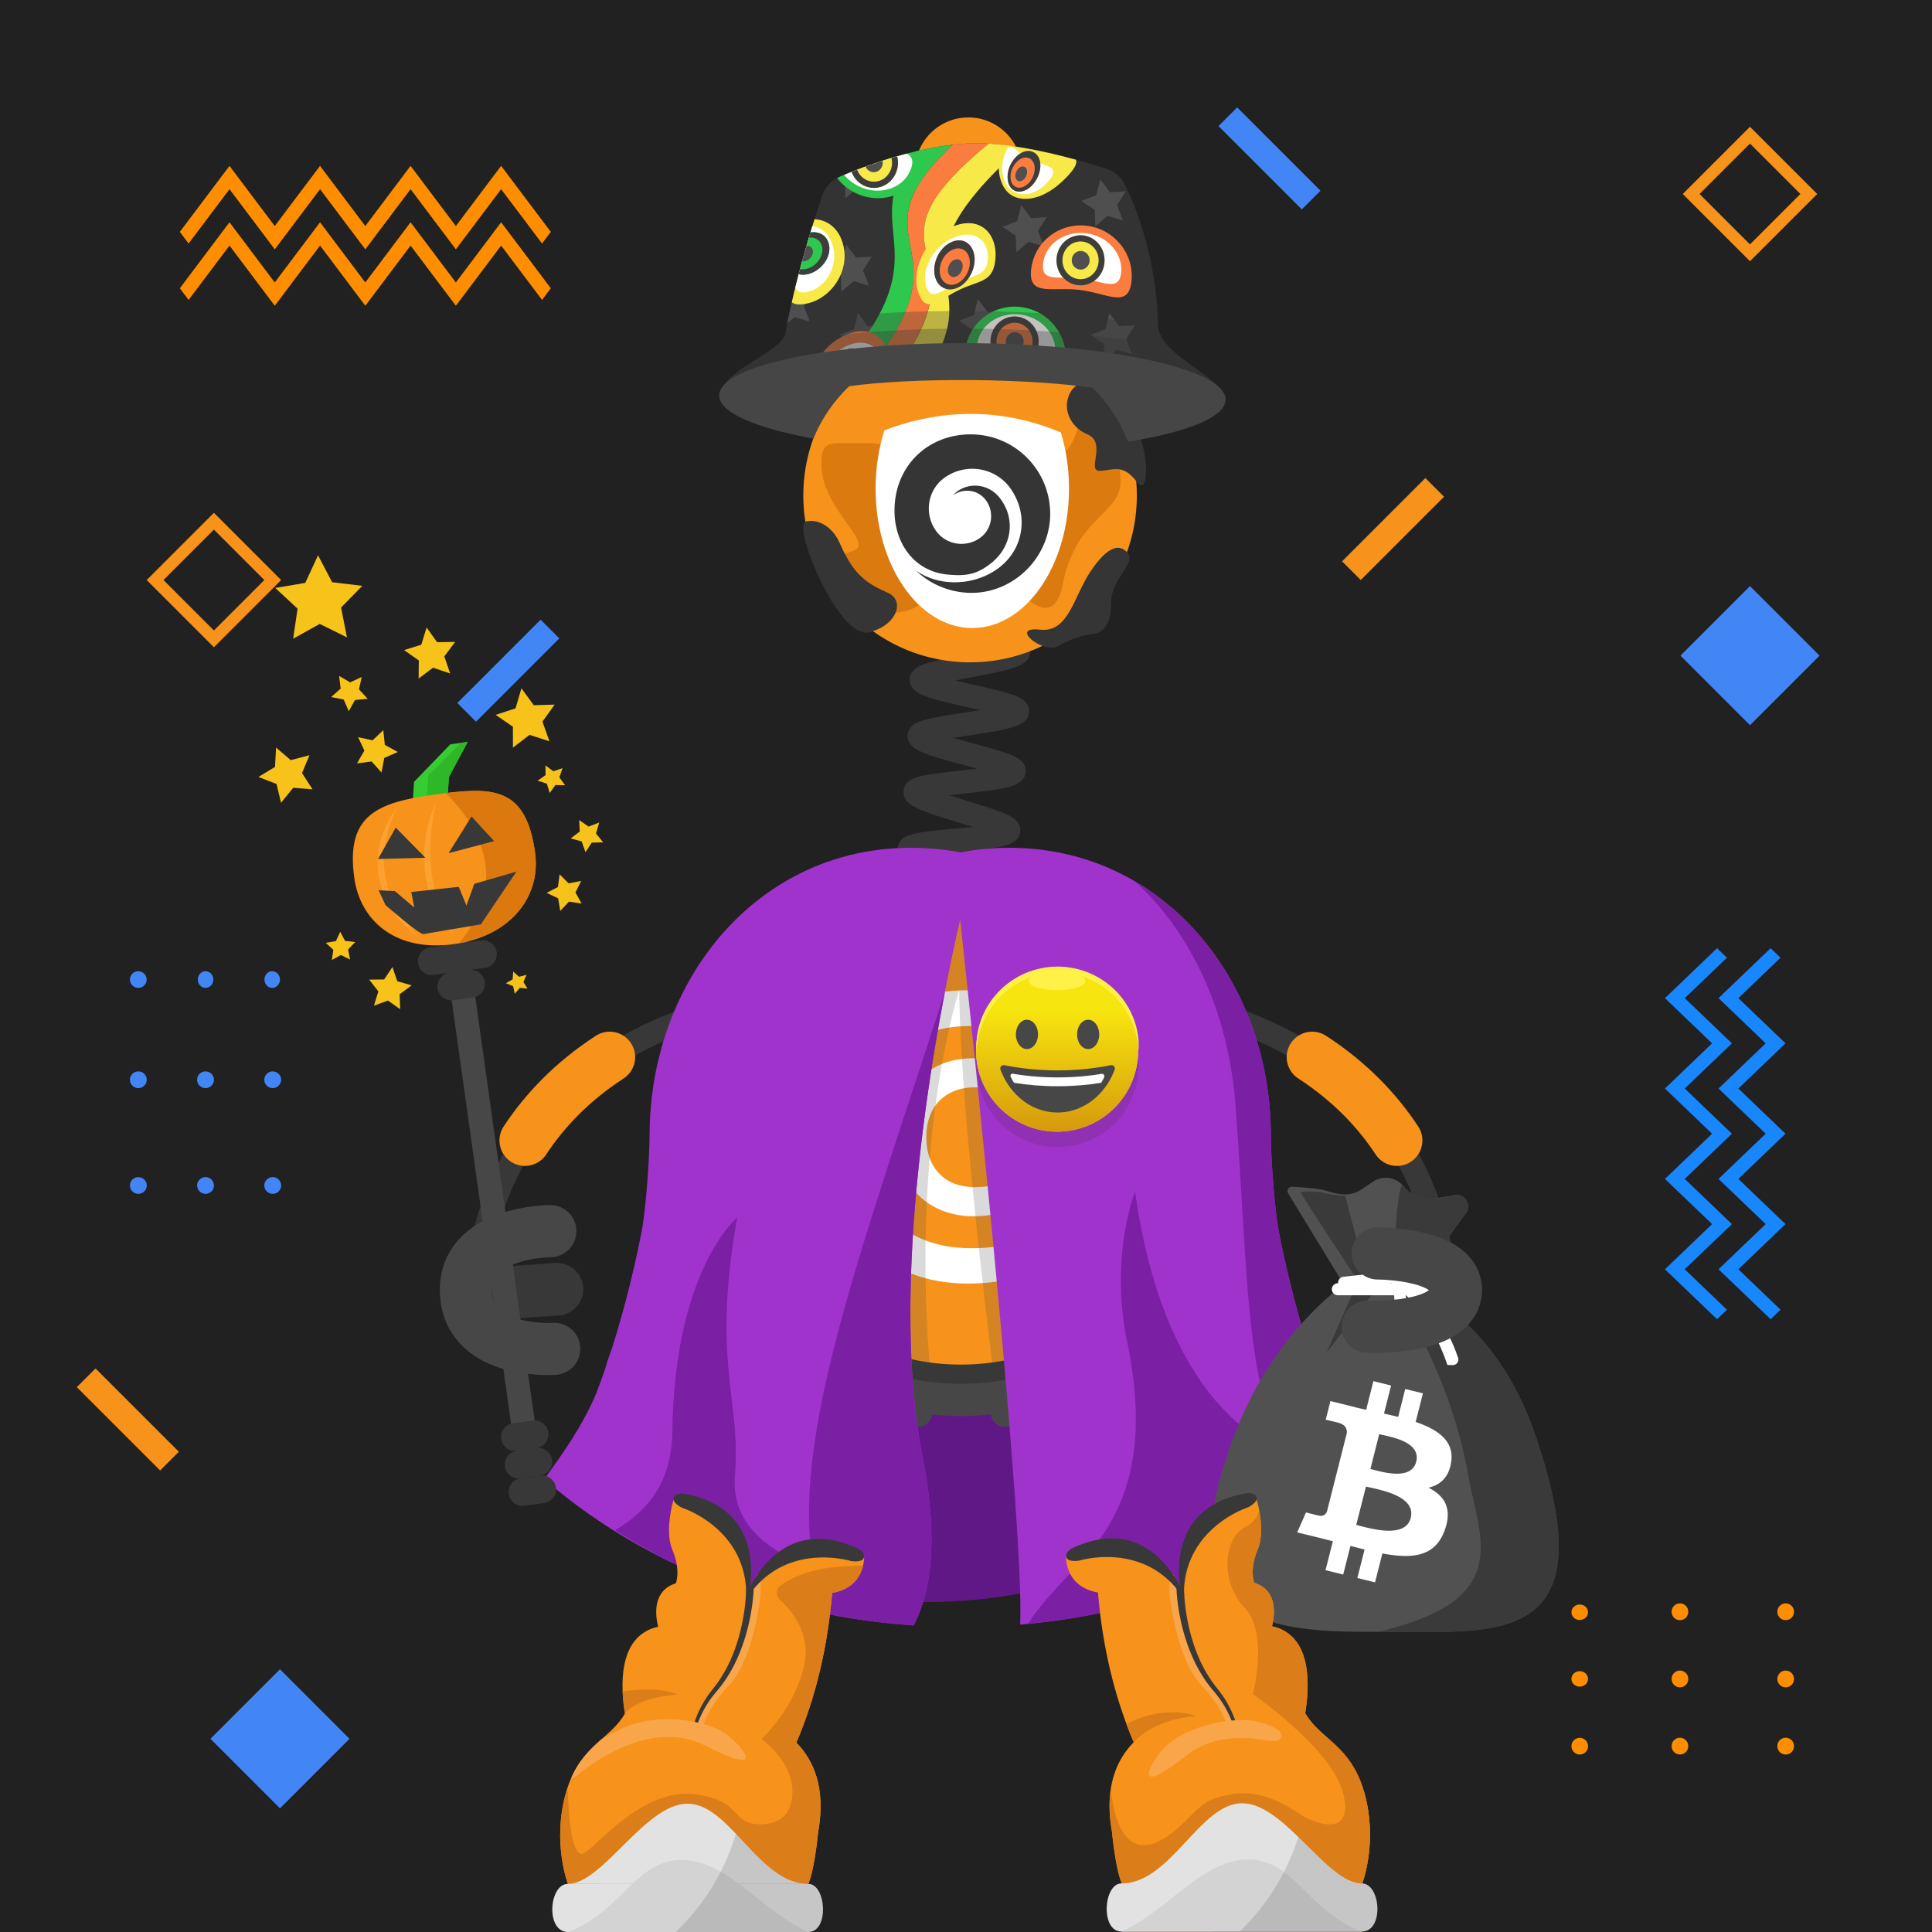
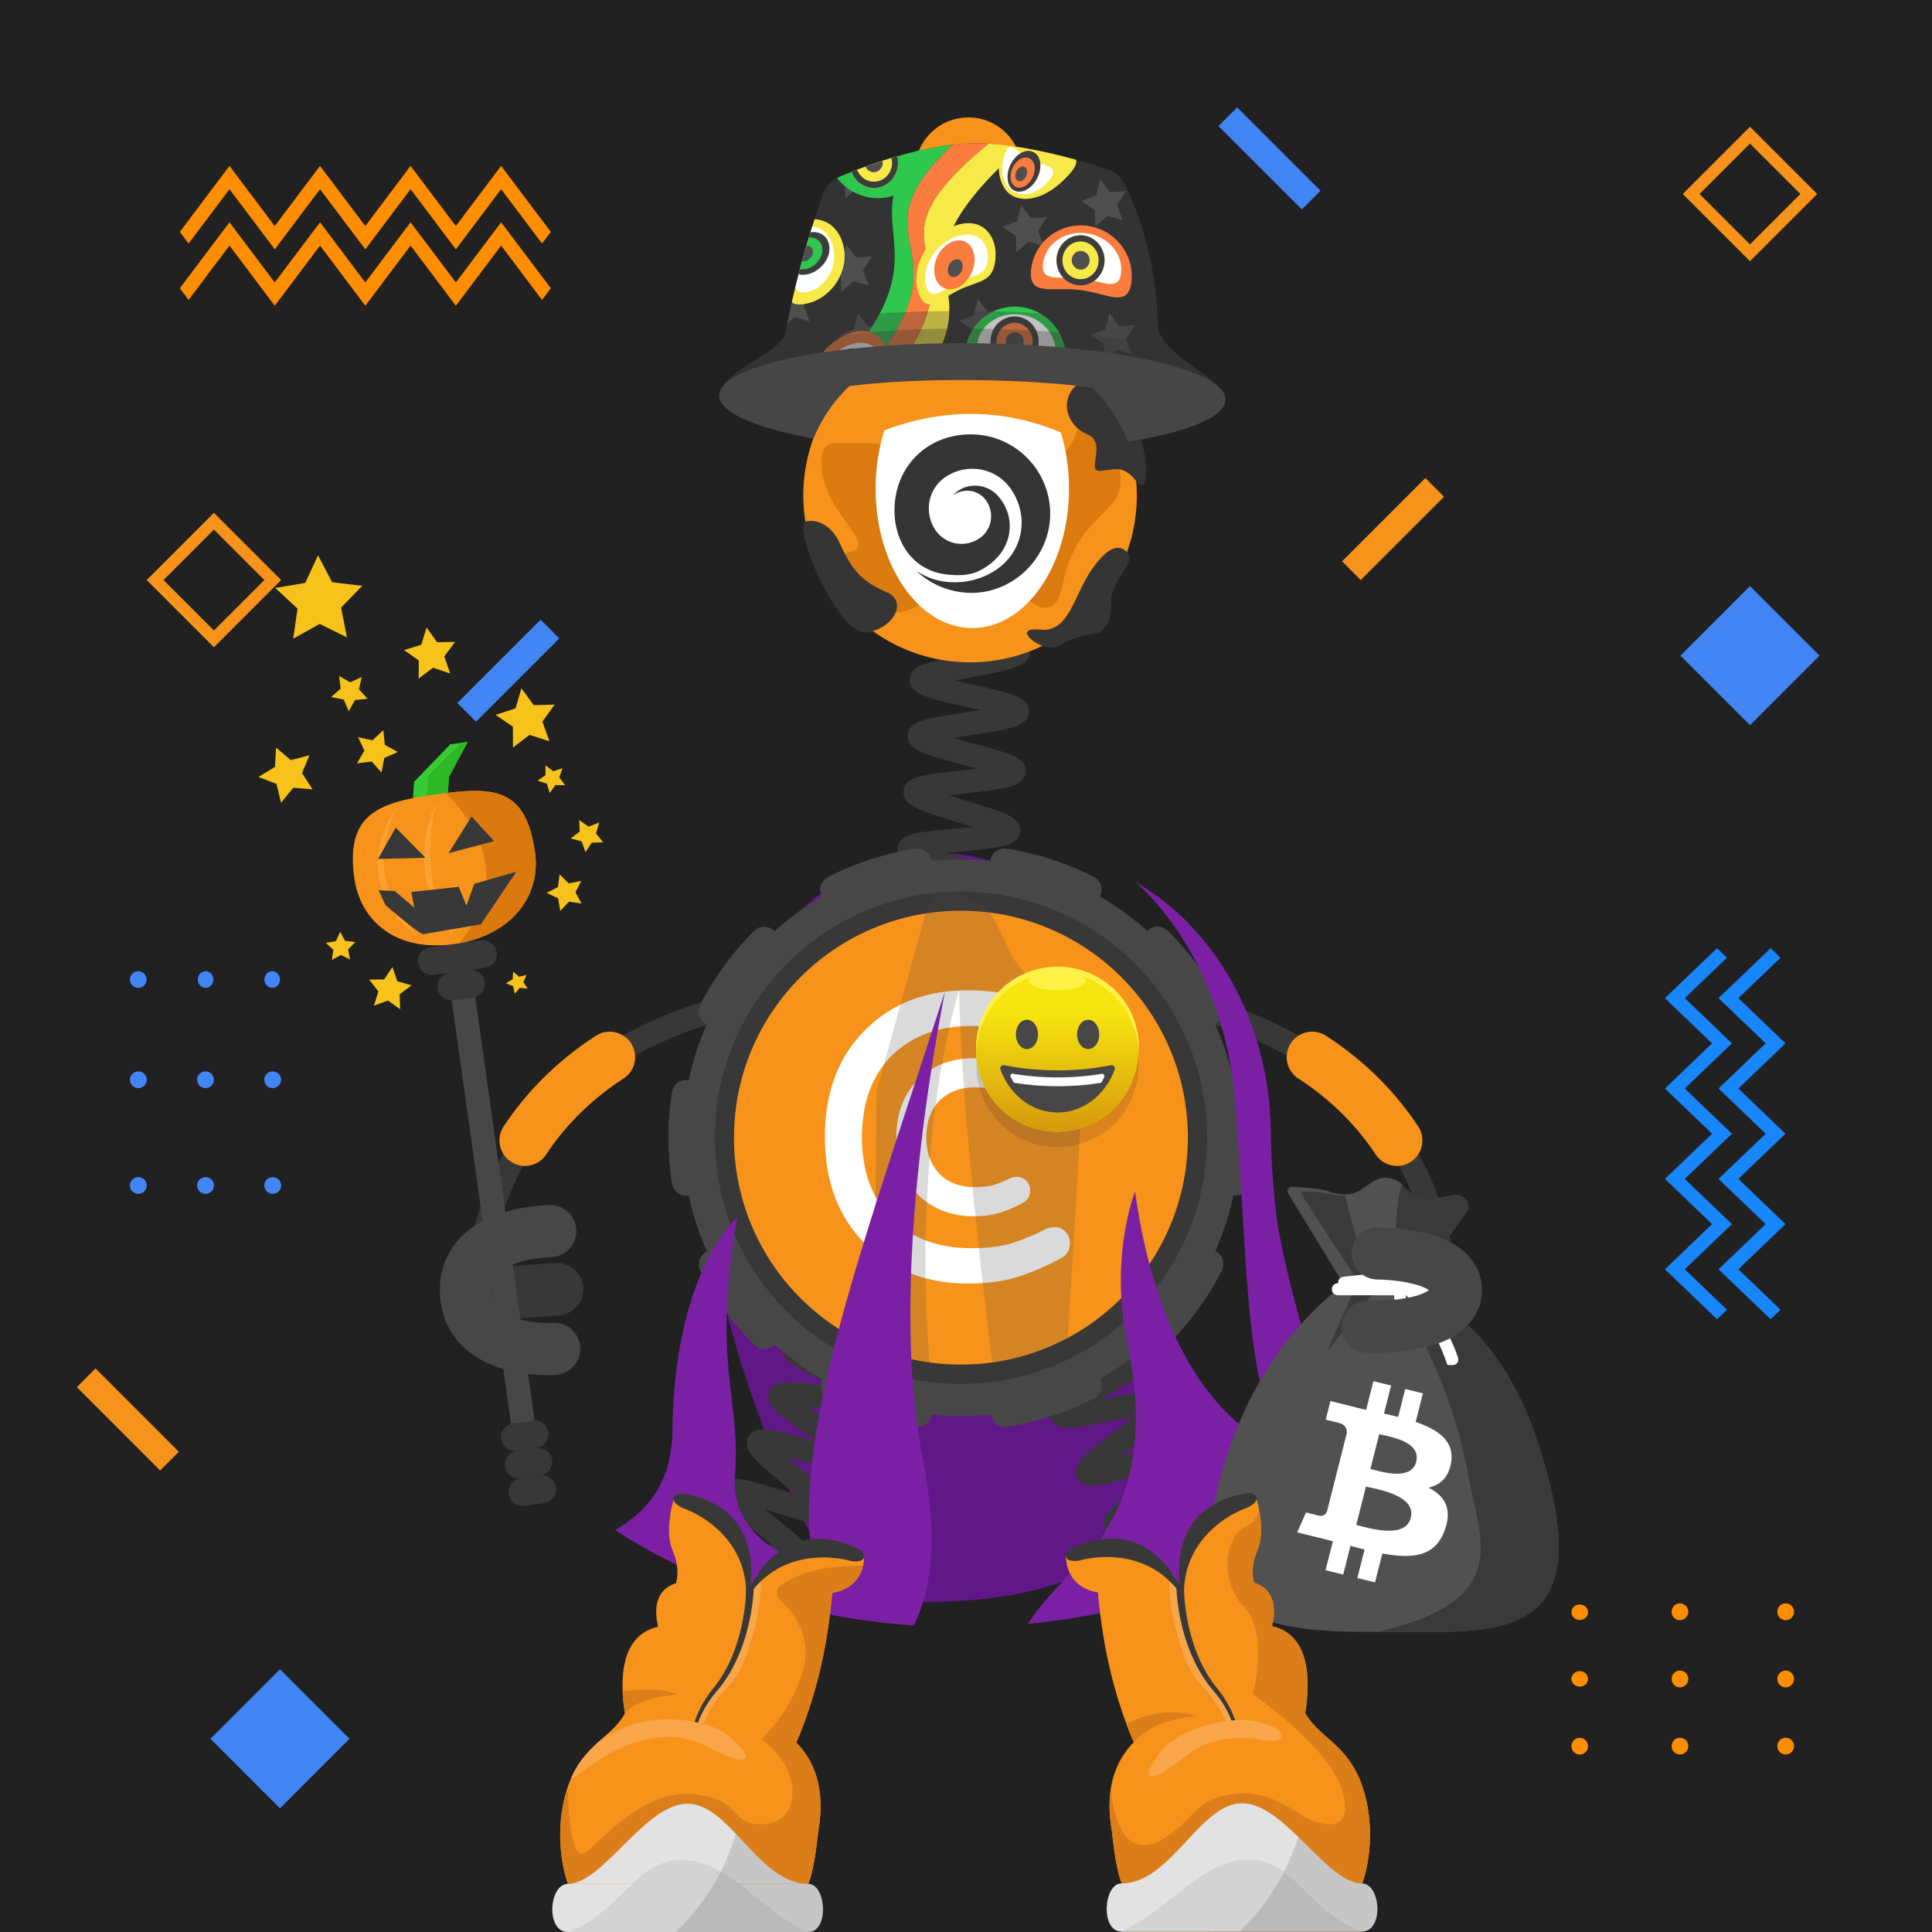
<svg xmlns="http://www.w3.org/2000/svg" width="1000" height="1000" fill="none">
  <path fill="#fff" d="M0 0h1000v1000H0z" />
  <path fill="#212121" d="M1000 0H0v1000h1000V0Z" />
  <path fill="#F7931A" fill-rule="evenodd" d="m110.722 265.43-34.8 34.8 34.8 34.8 34.799-34.8-34.799-34.8Zm-26.1 34.8 26.1-26.1 26.099 26.1-26.099 26.1-26.1-26.1ZM905.785 65.61l-34.801 34.8 34.801 34.8 34.8-34.8-34.8-34.8Zm-26.1 34.8 26.1-26.1 26.1 26.1-26.1 26.1-26.1-26.1Z" clip-rule="evenodd" />
  <path fill="#FF8D00" fill-rule="evenodd" d="M873.857 834.25c0 2.4-1.929 4.35-4.319 4.35-2.39 0-4.32-1.95-4.32-4.35 0-2.4 1.93-4.35 4.32-4.35 2.39 0 4.319 1.95 4.319 4.35Zm-51.889.25c0 2.22-1.93 4.01-4.3 4.01s-4.301-1.8-4.301-4.01c0-2.22 1.921-4.01 4.301-4.01s4.3 1.79 4.3 4.01Zm0 34.5c0 2.22-1.93 4.01-4.3 4.01s-4.301-1.8-4.301-4.01c0-2.22 1.921-4.02 4.301-4.02 2.38.01 4.3 1.81 4.3 4.02Zm-4.29 39.14c2.37 0 4.3-1.93 4.3-4.32 0-2.39-1.93-4.32-4.3-4.32s-4.3 1.93-4.3 4.32c0 2.38 1.92 4.32 4.3 4.32Zm51.86-34.77c2.39 0 4.319-1.95 4.319-4.35 0-2.4-1.929-4.35-4.319-4.35-2.39 0-4.32 1.94-4.32 4.35 0 2.4 1.94 4.35 4.32 4.35Zm4.319 30.42c0 2.4-1.929 4.35-4.319 4.35-2.39 0-4.32-1.95-4.32-4.35 0-2.4 1.93-4.35 4.32-4.35 2.39 0 4.319 1.95 4.319 4.35Zm50.411-65.2c2.39 0 4.32-1.95 4.32-4.35 0-2.4-1.93-4.35-4.32-4.35-2.39 0-4.321 1.95-4.321 4.35 0 2.41 1.931 4.35 4.321 4.35Zm4.32 30.43c0 2.4-1.93 4.35-4.32 4.35-2.39 0-4.321-1.95-4.321-4.35 0-2.4 1.931-4.35 4.321-4.35 2.39 0 4.32 1.95 4.32 4.35Zm-4.32 39.12c2.39 0 4.32-1.95 4.32-4.35 0-2.4-1.93-4.35-4.32-4.35-2.39 0-4.321 1.95-4.321 4.35 0 2.41 1.931 4.35 4.321 4.35Z" clip-rule="evenodd" />
  <path fill="#4285F4" fill-rule="evenodd" d="M141.157 563.2c-2.4 0-4.349-1.93-4.349-4.32 0-2.39 1.949-4.32 4.349-4.32 2.4 0 4.351 1.93 4.351 4.32a4.348 4.348 0 0 1-4.351 4.32Zm-.26-51.89c-2.22 0-4.009-1.92-4.009-4.3 0-2.37 1.799-4.3 4.009-4.3 2.21 0 4.01 1.92 4.01 4.3.01 2.37-1.79 4.3-4.01 4.3Zm-34.5 0c-2.22 0-4.009-1.92-4.009-4.3 0-2.37 1.799-4.3 4.009-4.3 2.22 0 4.021 1.92 4.021 4.3-.01 2.37-1.801 4.3-4.021 4.3Zm-39.14-4.3c0 2.37 1.93 4.3 4.32 4.3 2.39 0 4.32-1.92 4.32-4.3 0-2.37-1.93-4.3-4.32-4.3-2.38 0-4.32 1.93-4.32 4.3Zm34.77 51.87c0 2.39 1.951 4.32 4.351 4.32s4.35-1.93 4.35-4.32c0-2.39-1.94-4.32-4.35-4.32-2.4 0-4.351 1.93-4.351 4.32Zm-30.42 4.32c-2.4 0-4.35-1.93-4.35-4.32 0-2.39 1.95-4.32 4.35-4.32 2.4 0 4.351 1.93 4.351 4.32a4.347 4.347 0 0 1-4.35 4.32Zm65.201 50.4c0 2.39 1.949 4.32 4.349 4.32 2.4 0 4.351-1.93 4.351-4.32 0-2.39-1.951-4.32-4.351-4.32s-4.349 1.94-4.349 4.32Zm-30.43 4.32c-2.4 0-4.351-1.93-4.351-4.32 0-2.39 1.951-4.32 4.351-4.32s4.35 1.93 4.35 4.32c0 2.39-1.95 4.32-4.35 4.32Zm-39.12-4.32c0 2.39 1.95 4.32 4.35 4.32 2.4 0 4.35-1.93 4.35-4.32 0-2.39-1.95-4.32-4.35-4.32-2.4 0-4.35 1.94-4.35 4.32Zm212.564-292.86 9.681 9.68-43.12 43.12-9.68-9.68 43.119-43.12ZM630.688 65.27l9.679-9.68 43.12 43.12-9.679 9.68-43.12-43.12Z" clip-rule="evenodd" />
  <path fill="#F7931A" fill-rule="evenodd" d="m747.448 257.11-9.679-9.68-43.121 43.12 9.68 9.68 43.12-43.12ZM49.445 708.31l-9.68 9.68 43.12 43.12 9.68-9.68-43.12-43.12Z" clip-rule="evenodd" />
  <path fill="#4285F4" fill-rule="evenodd" d="m144.914 864-36 36 36 36 36-36-36-36Zm760.875-560.64-36 36 36 36 36-36-36-36Z" clip-rule="evenodd" />
  <path fill="#FF8D00" fill-rule="evenodd" d="m259.379 115.05-23.431 31.15-23.439-31.15-23.431 31.15-23.43-31.15-23.439 31.15-23.431-31.15-25.7 34.16 4.54 6.03 21.171-28.13 23.43 31.15 23.439-31.15 23.431 31.15 23.43-31.15 23.44 31.15 23.43-31.15 21.17 28.13 4.54-6.03-25.72-34.16Z" clip-rule="evenodd" />
  <path fill="#FF8D00" fill-rule="evenodd" d="m259.379 85.86-23.431 31.15-23.439-31.15-23.431 31.15-23.43-31.15-23.439 31.15-23.431-31.15-25.7 34.16 4.54 6.03 21.171-28.13 23.43 31.15 23.439-31.15 23.431 31.15 23.43-31.15 23.44 31.15 23.43-31.15 21.17 28.13 4.54-6.03-25.72-34.16Z" clip-rule="evenodd" />
  <path fill="#1886FC" fill-rule="evenodd" d="m861.766 516.64 26.969-25.85 5.13 4.92-21.829 20.93 24.4 23.39-24.4 23.39 24.4 23.39-24.4 23.39 24.4 23.39-24.4 23.39 21.829 20.93-5.13 4.92-26.969-25.85 24.4-23.39-24.4-23.39 24.4-23.39-24.4-23.39 24.4-23.39-24.4-23.39Zm27.74 0 26.97-25.85 5.129 4.92-21.83 20.93 24.401 23.39-24.401 23.39 24.401 23.39-24.401 23.39 24.401 23.39-24.401 23.39 21.83 20.93-5.129 4.92-26.97-25.85 24.399-23.39-24.399-23.39 24.399-23.39-24.399-23.39 24.399-23.39-24.399-23.39Z" clip-rule="evenodd" />
  <path fill="#611887" d="M553.924 817.08c-30.69 12.51-71.131 13.98-115.891 10.57 0 0-73.26-116.99-73.26-234.91 0-82.17 54.72-151.15 120.75-151.15 1.44 0 2.891.04 4.321.11 63.93 2.92 112.62 70.67 112.62 151.05 0 8.76.409 17.43 1.119 25.99.51 6.24 1.18 12.42 1.95 18.54 13.8 108.81-51.609 179.8-51.609 179.8Z" />
  <path stroke="#383838" stroke-miterlimit="10" stroke-width="12.035" d="M748.004 686.94s18.499-157.93-183.301-174.45" />
  <path stroke="#F7931A" stroke-linecap="round" stroke-miterlimit="10" stroke-width="26.366" d="M723.042 590.29c-10.13-15.37-24.28-30.4-43.87-43.12" />
  <path fill="#383838" fill-rule="evenodd" d="M740.621 669.96c.62-7.45-4.94-14.11-12.36-14.8l-20.6-1.44c-7.45-.62-14.11 4.94-14.8 12.36-.63 7.45 4.94 14.11 12.36 14.8l20.6 1.44c7.51.65 14.18-4.91 14.8-12.36Z" clip-rule="evenodd" />
  <path stroke="#383838" stroke-miterlimit="10" stroke-width="12.035" d="M246.741 686.94s-18.499-157.93 183.301-174.45" />
  <path stroke="#F7931A" stroke-linecap="round" stroke-miterlimit="10" stroke-width="26.366" d="M271.703 590.29c10.13-15.37 24.28-30.4 43.87-43.12" />
  <path fill="#383838" fill-rule="evenodd" d="M254.125 669.96c-.62-7.45 4.941-14.11 12.361-14.8l20.599-1.44c7.45-.62 14.111 4.94 14.801 12.36.62 7.45-4.94 14.11-12.36 14.8l-20.6 1.44c-7.51.65-14.171-4.91-14.801-12.36Z" clip-rule="evenodd" />
  <path fill="#383838" d="M607.971 927.36c.42-.25 1.66-1.4 1.82-3.44l-12-.94c.58-7.43 9.509-8.77 31.079-11.99 1.83-.27 3.881-.58 5.981-.91-2.55-.58-5.08-1.12-7.3-1.6-20.31-4.39-28.72-6.21-28.82-13.38-.1-7.51 8.7-9.63 29.95-14.75 1.57-.38 3.31-.8 5.09-1.24-2.4-.29-4.75-.55-6.83-.79-6.4-.72-12.44-1.39-17.21-2.23-4.8-.84-12.051-2.12-12.741-8.16-.86-7.35 7.601-10.44 28.031-17.92 1.3-.48 2.73-1 4.2-1.54-2.04.02-4.031.05-5.811.08-20.83.34-29.449.48-31.229-6.45-1.82-7.17 6.1-11.38 25.22-21.55 1.25-.67 2.62-1.39 4.03-2.15-1.98.3-3.9.6-5.64.87-20.62 3.21-29.16 4.54-31.91-2.05-2.82-6.9 4.47-12.08 22.08-24.6 1.46-1.04 3.1-2.2 4.76-3.4-2.22.58-4.39 1.16-6.32 1.67-20.49 5.48-28.96 7.75-32.34 1.29-3.46-6.63 3.419-12.27 20.059-25.9 1.97-1.61 4.261-3.49 6.511-5.38-2.86.79-5.75 1.62-8.23 2.34-20.74 5.98-29.32 8.46-32.73 1.73-2.91-5.66 2.86-10.69 6.69-14.01 3.77-3.29 8.97-7.25 14-11.09 2.52-1.92 5.549-4.24 8.379-6.47-3.42.61-6.989 1.31-9.979 1.9-6.31 1.24-12.831 2.52-17.891 3.17-5.11.66-12.829 1.65-15.139-4.41-2.29-6 4.04-10.23 8.24-13.04 4.09-2.73 9.69-5.98 15.1-9.11 3.03-1.76 6.73-3.9 10.1-5.95-3.58.09-7.38.26-10.53.4-21.43.95-31.21 1.38-32.82-6.25-1.34-6.25 5.55-9.43 10.1-11.53 4.42-2.04 10.15-4.25 16.21-6.59 3.26-1.26 7.24-2.8 10.89-4.3-3.41-.42-7.02-.81-10.02-1.13-21.44-2.29-31.221-3.34-31.721-11.12-.42-7.45 8.04-9.44 28.46-14.25 7.98-1.88 20.051-4.72 22.411-6.38-.39.28-1.51 1.51-1.51 3.52h12.04c0 7.47-8.83 9.55-30.18 14.58-1.34.32-2.81.66-4.32 1.02 2.14.24 4.229.46 6.099.67 6.39.68 12.431 1.33 17.201 2.14 4.79.81 12.02 2.05 12.78 8.04.95 7.33-7.46 10.58-27.8 18.43-1.08.42-2.25.87-3.45 1.34 1.79-.07 3.52-.15 5.09-.22 20.82-.92 29.44-1.3 31.42 5.6 2.09 7.02-5.67 11.52-24.41 22.39-1.15.67-2.401 1.39-3.701 2.15 1.77-.34 3.49-.68 5.04-.98 20.68-4.06 29.241-5.74 32.271.81 3.04 6.76-4.011 12.15-21.061 25.15-1.67 1.27-3.559 2.72-5.469 4.2 2.41-.67 4.79-1.36 6.87-1.96 20.58-5.93 29.09-8.39 32.57-1.83 3.5 6.59-3.351 12.2-19.891 25.75-2.18 1.78-4.749 3.89-7.219 5.98 3.04-.77 6.13-1.6 8.77-2.3 6.2-1.66 12.6-3.37 17.6-4.37 5.03-1 12.63-2.52 15.37 3.3 2.77 5.71-3.15 10.52-7.07 13.71-3.84 3.12-9.13 6.88-14.25 10.52-2.68 1.91-5.93 4.22-8.93 6.44 3.4-.47 6.969-1.03 9.939-1.49 6.41-1 13.031-2.03 18.181-2.48 5.18-.46 13.01-1.15 15.06 5.07 2.02 6.05-4.45 10.03-8.73 12.67-4.18 2.58-9.89 5.61-15.4 8.55-3.03 1.61-6.71 3.57-10.08 5.45 3.48-.01 7.18-.06 10.25-.11 6.5-.11 13.23-.21 18.41.05 5.21.26 13.08.66 14.26 7.1 1.35 7.37-6.87 10.38-26.73 17.65-3.15 1.15-6.961 2.55-10.511 3.93 3.29.42 6.741.81 9.631 1.13 21.43 2.4 31.21 3.5 31.71 11.25.41 7.47-8.05 9.5-28.49 14.43-3.18.77-7.02 1.69-10.62 2.63 3.16.73 6.45 1.44 9.21 2.04 21.02 4.54 30.62 6.61 30.32 14.37-.21 7.39-8.861 8.68-29.761 11.8-8.06 1.17-20.219 2.99-22.689 4.43ZM505.14 627.51c-2.51-5.93 3.731-10.7 7.861-13.86 4.15-3.17 9.77-6.92 15.21-10.54 1.95-1.3 4.199-2.8 6.439-4.32-3.15.54-6.36 1.14-9.09 1.65-6.12 1.14-12.44 2.32-17.29 2.91-4.93.61-12.39 1.52-14.67-4.28-2.78-7.14 4.98-12.06 23.72-23.93 2.02-1.28 4.36-2.76 6.67-4.26-3.32.47-6.72.99-9.6 1.44-6.4.99-12.45 1.93-17.29 2.38-4.94.46-12.42 1.15-14.48-4.76-2.16-6.07 4.43-10.49 8.79-13.41 4.39-2.94 10.29-6.36 15.99-9.66 2.14-1.24 4.651-2.69 7.101-4.15-3.54.3-7.2.67-10.29.98-6.41.65-12.47 1.26-17.29 1.45-4.95.2-12.431.49-14.141-5.55-2.18-7.52 6.85-11.89 26.63-21.47 2.39-1.16 5.21-2.52 7.95-3.89-3.87-.08-7.989-.08-11.389-.09-6.43-.01-12.501-.01-17.291-.31-4.96-.31-12.44-.77-13.45-7.02-1.31-7.77 8.17-10.87 28.95-17.67 2.78-.91 6.11-2 9.27-3.09-3.74-.69-7.75-1.34-11.06-1.89-6.23-1.02-12.66-2.08-17.5-3.19-4.97-1.14-12.479-2.87-12.389-9.35 0-6.39 7.539-8.07 12.519-9.17 4.88-1.08 11.36-2.1 17.62-3.07 2.96-.46 6.48-1.01 9.85-1.59-2.98-.92-6.04-1.82-8.64-2.58-6.26-1.84-12.73-3.74-17.62-5.52-4.88-1.79-12.27-4.49-11.59-10.91.62-6.16 8-7.29 12.89-8.05 4.8-.74 10.88-1.29 17.32-1.88 2.61-.24 5.641-.52 8.651-.83-2.21-.69-4.391-1.36-6.311-1.95-21.34-6.55-30.18-9.26-29.5-16.85.62-6.13 7.87-7.38 12.67-8.22 4.72-.82 10.741-1.49 17.101-2.2 2.53-.28 5.449-.61 8.359-.96-2.11-.58-4.189-1.14-6.029-1.63-21.45-5.76-30.331-8.15-29.941-15.73.35-6.16 7.611-7.72 12.411-8.76 4.74-1.02 10.77-1.94 17.16-2.92 2.42-.37 5.199-.79 7.989-1.25-2.14-.5-4.249-.98-6.119-1.4-21.59-4.9-30.521-6.93-30.421-14.48.17-6.2 7.371-8.04 12.131-9.26 4.73-1.21 11.029-2.41 17.119-3.58 8.07-1.54 20.26-3.87 22.69-5.42-.44.28-1.69 1.56-1.69 3.71h12.04c0 7.65-9.009 9.37-30.779 13.53-2.4.46-5.181.99-7.941 1.55 3.28.79 6.661 1.56 9.521 2.21 6.31 1.43 12.269 2.79 16.929 4.15 4.74 1.39 11.91 3.48 11.73 9.68-.3 7.71-9.4 9.1-31.38 12.46-2.4.37-5.189.79-7.949 1.24 3.31.94 6.74 1.86 9.63 2.64 6.23 1.67 12.109 3.25 16.689 4.79 4.67 1.57 11.74 3.94 11.29 10.14-.5 6.5-8.33 7.9-13.5 8.82-5.23.94-12.029 1.7-18.609 2.43-2.27.25-4.88.54-7.5.86 3.24 1.05 6.59 2.08 9.43 2.95 6.13 1.88 11.92 3.66 16.41 5.34 4.59 1.72 11.519 4.32 10.889 10.45-.79 7.62-9.95 8.45-32.08 10.48-1.91.17-4.06.37-6.26.59 2.63.8 5.26 1.57 7.55 2.24 5.97 1.75 12.131 3.56 16.741 5.23 4.64 1.68 11.639 4.21 11.209 10.32-.49 7.34-9.33 8.72-30.69 12.06-1.02.16-2.12.33-3.25.51 1.08.18 2.11.35 3.09.51 21.31 3.5 30.131 4.94 30.711 12.21.5 7.04-7.021 9.5-27.131 16.08-1.44.47-3.019.99-4.649 1.53h2.719c22.22.03 31.41.04 33.14 7.32 1.65 6.89-5.46 10.33-24.46 19.53-2.04.99-4.349 2.11-6.689 3.26 1.77-.17 3.49-.34 5.04-.5 22.11-2.23 31.259-3.16 33.589 4.04 1.93 5.78-4.25 9.88-8.33 12.58-4.02 2.66-9.27 5.71-14.84 8.93-2.12 1.23-4.55 2.64-6.98 4.07 2.14-.32 4.231-.64 6.091-.93 21.91-3.39 30.97-4.8 33.63 2.29 2.18 5.75-3.861 10.12-7.851 13.01-3.94 2.85-9.099 6.12-14.569 9.58-2.15 1.36-4.631 2.93-7.091 4.53 2.35-.42 4.66-.85 6.69-1.23 21.68-4.04 30.65-5.71 33.5 1.29 2.35 5.74-3.609 10.27-7.559 13.26-3.89 2.96-9.241 6.52-14.421 9.96-6.82 4.54-17.13 11.41-18.77 13.77.3-.43.951-2.1.121-4.08l-11.081 4.7ZM352.929 930.65c.54-.39 1.609-1.85 1.469-3.86l-12.009.81c-.43-6.35 6.8-8.76 11.59-10.36 4.74-1.58 11-3.22 17.04-4.81 2.33-.61 5.06-1.33 7.74-2.06-3.18-.65-6.47-1.27-9.25-1.79-19.96-3.76-28.22-5.31-28.22-12.6 0-7.67 9.359-9.3 29.859-12.89 2.46-.43 5.34-.94 8.17-1.46-3.21-.99-6.56-1.96-9.38-2.77-19.56-5.67-27.659-8.01-26.919-15.31.83-7.66 10.299-8.24 31.049-9.51 2.65-.16 5.781-.35 8.821-.58-3.21-1.46-6.611-2.94-9.451-4.17-5.73-2.49-11.14-4.84-15.32-6.97-4.09-2.09-10.929-5.59-9.369-11.74 1.84-7.47 11.32-6.71 32.09-5.04 2.69.22 5.88.47 8.97.68-2.97-1.93-6.14-3.91-8.77-5.55-5.09-3.17-10.351-6.45-14.181-9.2-3.75-2.68-10.029-7.18-7.549-13.04 2.86-7.05 12.089-4.96 32.309-.37 2.47.56 5.381 1.22 8.231 1.83-2.47-2.05-5.04-4.12-7.22-5.87-4.71-3.8-9.59-7.72-13.11-10.95-3.63-3.33-9.111-8.35-6.071-13.89 3.58-6.45 11.79-3.89 31.62 2.28 2 .62 4.27 1.33 6.58 2.03-1.81-1.55-3.62-3.06-5.2-4.39-15.89-13.35-22.469-18.88-19.029-25.35 3.33-6.35 11.52-4.17 31.33 1.08 1.26.33 2.62.7 4.04 1.07-1.01-.69-1.981-1.36-2.881-1.98-17.21-11.81-24.329-16.69-21.779-23.47 2.43-6.59 10.68-5.59 30.62-3.17 1.08.13 2.23.27 3.42.41-.62-.29-1.221-.58-1.801-.85-18.51-8.73-26.96-12.71-25.5-19.89 1.42-6.88 9.691-7.22 29.681-8.03 1.34-.05 2.8-.11 4.3-.18-.89-.27-1.751-.53-2.571-.77-20.26-6.08-28.649-8.59-28.259-15.92.41-7.08 8.59-8.51 28.37-11.97 7.69-1.35 19.309-3.38 21.679-4.82-.58.35-1.769 1.74-1.769 3.78h12.04c0 7.67-9.36 9.3-29.87 12.89-2.54.45-5.55.97-8.47 1.52 3.32 1.06 6.819 2.11 9.739 2.98 5.96 1.79 11.601 3.48 15.981 5.1 4.3 1.59 11.49 4.25 10.66 10.53-.92 7.63-10.451 8.02-31.351 8.87-2.74.11-5.99.25-9.12.42 3.24 1.6 6.711 3.24 9.591 4.6 5.4 2.55 10.99 5.18 15.1 7.45 4.02 2.22 10.739 5.93 9.009 12.02-2.18 7.46-11.619 6.31-32.309 3.8-2.68-.33-5.861-.71-8.941-1.04 2.83 2.01 5.851 4.08 8.361 5.81 4.97 3.41 10.119 6.94 13.859 9.88 3.86 3.03 9.701 7.61 7.091 13.35-2.74 5.84-10.151 4.38-15.061 3.41-4.81-.95-10.979-2.58-16.939-4.17-2.39-.63-5.19-1.38-7.96-2.08a617.4 617.4 0 0 0 6.489 5.5c4.67 3.92 9.5 7.98 13 11.33 3.56 3.41 8.951 8.56 5.901 14.05-3.57 6.42-11.78 3.87-31.6-2.31-1.69-.53-3.571-1.11-5.511-1.7 1.47 1.2 2.91 2.36 4.2 3.4 16.26 13.09 22.98 18.51 19.8 25.08-3.14 6.39-11.309 4.54-31.019.08-1.27-.29-2.66-.6-4.09-.92l2.529 1.58c17.82 11.12 25.2 15.72 22.96 22.64-2.24 6.71-10.509 6.05-30.479 4.44-1.25-.1-2.61-.21-4.01-.32.82.36 1.62.7 2.37 1.03 19.39 8.42 27.41 11.9 26.14 19.13-1.23 6.94-9.521 7.45-29.571 8.67-1.48.09-3.099.19-4.779.3 1.14.33 2.24.65 3.26.95 20.3 5.88 28.709 8.31 28.319 15.68-.41 7.08-8.6 8.51-28.38 11.97-1.75.31-3.709.65-5.719 1.01 1.48.28 2.92.55 4.23.8 20.82 3.92 29.44 5.54 29.73 12.93.31 7.13-7.8 9.26-27.39 14.39-7.54 1.96-18.92 4.94-21.16 6.56Z" />
  <path fill="#474747" d="M497.426 732.95c79.56 0 144.05-64.49 144.05-144.05 0-79.56-64.49-144.05-144.05-144.05-79.56 0-144.051 64.49-144.051 144.05 0 79.55 64.491 144.05 144.051 144.05Z" />
  <path fill="#383838" d="M497.422 716.28c70.36 0 127.39-57.03 127.39-127.39 0-70.35-57.03-127.39-127.39-127.39-70.35 0-127.391 57.03-127.391 127.39s57.031 127.39 127.391 127.39Z" />
  <path stroke="#474747" stroke-dasharray="45.27 45.27" stroke-linecap="round" stroke-miterlimit="10" stroke-width="14.819" d="M599.282 690.74c56.25-56.26 56.25-147.46 0-203.72-56.25-56.25-147.46-56.25-203.72 0-56.25 56.26-56.25 147.46 0 203.72 56.25 56.25 147.46 56.25 203.72 0Z" />
  <path fill="#F7931A" d="M614.834 588.85c0 44.86-25.15 83.85-62.13 103.63a116.594 116.594 0 0 1-39.12 12.72c-5.3.73-10.71 1.11-16.21 1.11-5.53 0-10.97-.38-16.3-1.13-7.02-.97-13.839-2.56-20.399-4.72-46.9-15.41-80.761-59.56-80.761-111.61 0-58.62 42.951-107.22 99.101-116.03a119.1 119.1 0 0 1 33.319-.49c57.81 7.35 102.5 56.72 102.5 116.52Z" />
  <path fill="#fff" fill-rule="evenodd" d="M541.49 636c1.16-.54 2.721-.82 4.761-.82s3.81.82 5.3 2.45c1.5 1.63 2.25 3.47 2.25 5.58 0 3.81-1.56 6.46-4.63 8.03-6.6 3.67-13.741 6.73-21.221 9.32-7.55 2.52-16.599 3.81-27.069 3.81-10.47 0-20.271-1.7-29.311-5.17-9.05-3.47-16.87-8.5-23.46-15.1-14.08-13.81-21.149-32.37-21.149-55.64 0-23.26 7.069-41.76 21.149-55.63 13.67-13.54 31.291-20.27 52.851-20.27 10.41 0 19.38 1.29 26.93 3.81 7.55 2.52 13.329 4.9 17.339 7.07 4.01 2.18 6.461 3.95 7.281 5.31.82 1.36 1.29 3.06 1.29 5.1 0 2.04-.75 3.88-2.25 5.51s-3.26 2.45-5.3 2.45-3.601-.27-4.761-.82c-5.64-2.99-11.43-5.37-17.34-7.21-5.92-1.84-13.259-2.72-22.099-2.72s-16.8 1.5-23.87 4.42c-7.14 2.99-13.06 7.07-17.89 12.24-9.45 10.27-14.15 23.87-14.15 40.81s4.69 30.54 14.15 40.81c10.27 11.15 24.49 16.73 42.51 16.73 8.3 0 15.439-.88 21.359-2.72 5.97-1.98 11.75-4.36 17.33-7.35Z" clip-rule="evenodd" />
  <path fill="#fff" fill-rule="evenodd" stroke="#fff" stroke-width="5.873" d="M524.143 612.459c.54-.27 1.359-.41 2.379-.41s1.901.41 2.651 1.22a4.02 4.02 0 0 1 1.09 2.79c0 1.9-.751 3.27-2.311 4.01a61.899 61.899 0 0 1-10.609 4.63c-3.74 1.22-8.301 1.9-13.531 1.9-5.239 0-10.13-.89-14.62-2.59-4.49-1.7-8.429-4.22-11.769-7.55-7.07-6.94-10.54-16.19-10.54-27.82 0-11.63 3.54-20.88 10.54-27.82 6.87-6.73 15.64-10.13 26.46-10.13 5.24 0 9.73.61 13.47 1.91 3.74 1.29 6.669 2.45 8.639 3.54 2.04 1.09 3.2 1.97 3.67 2.65.41.68.61 1.5.61 2.52s-.339 1.9-1.089 2.72c-.75.82-1.631 1.22-2.651 1.22-1.02 0-1.84-.14-2.38-.41-2.79-1.5-5.709-2.65-8.639-3.6-2.92-.95-6.671-1.36-11.021-1.36-4.35 0-8.37.75-11.97 2.24-3.54 1.5-6.53 3.54-8.91 6.12-4.69 5.17-7.069 11.97-7.069 20.4 0 8.43 2.379 15.23 7.069 20.4 5.17 5.58 12.24 8.36 21.22 8.36 4.15 0 7.691-.47 10.681-1.36 2.92-.92 5.85-2.15 8.63-3.58Z" clip-rule="evenodd" />
  <path fill="#474747" d="M552.697 692.48a116.594 116.594 0 0 1-39.12 12.72c-5.33-42.76-16.419-137.81-17.099-192.72 0 0-24.601 73.97-15.411 192.7-7.02-.97-13.839-2.56-20.399-4.72l-8.23-19.17 1.33-116.6s19.79-71.69 25.24-91.87c5.46-20.18 24.009-5.95 28.569-5.51 1.2.12 2.89 2.12 4.75 5.02 5.21 8.14 11.66 23.34 11.66 23.34s36.151 44.72 37.061 46.84c.67 1.56-5.161 98.12-8.351 149.97Z" opacity=".2" />
-   <path fill="#A033CC" d="M711.268 767.38c-46.38 39.66-109.01 66.43-179.13 73.12-1.36.13-2.73.25-4.1.37 2.14-50.9-23.85-297.69-29.83-353.49-.07-.69-.14-1.35-.21-1.98-.64-5.97-1-9.26-1-9.26 0 .01-.001.02-.011.03-.01.07-.02.14-.049.24-.411 1.65-2.6 10.85-5.56 25.35-.46 2.22-.93 4.57-1.41 7.03-.28 1.43-.571 2.91-.861 4.42-1.8 9.3-3.74 20.05-5.669 31.85 0 .02-.01.04-.01.06-5.53 33.9-10.9 76.53-12.01 119.03l-.03.86c-.75 30.92.76 61.75 6.11 89.07 4.54 23.13 5.32 40.96 4.09 54.81v.01c-.24 2.71-.551 5.27-.931 7.69-1.26 8-3.21 14.44-5.38 19.66-.76 1.83-1.55 3.51-2.339 5.06-41.601-2.8-80.761-12.65-115.701-28.11-14.92-6.59-29.069-14.2-42.309-22.73-1.79-1.14-3.57-2.31-5.33-3.5-9.86-6.64-19.181-13.79-27.91-21.42 9.93-13.43 19.84-27.78 26.75-43.92 1.639-4.24 3.19-8.5 4.66-12.74.2-.66.409-1.31.599-1.97.84-2.97 1.86-5.96 3.04-8.97 7.37-23.18 12.291-44.88 15.241-59.88 2.5-12.65 4.23-40.27 4.23-50.13 0-56.48 27.229-106.5 70.319-131.76 6.69-3.91 13.761-7.24 21.181-9.89 20.74-7.44 44.15-9.66 69.29-5.16 32.3-5.78 61.74-.47 86.35 12.74 1.58.85 3.139 1.73 4.679 2.65 6.86 4.07 13.311 8.76 19.311 14.01.43.38.86.75 1.29 1.14 30.65 27.52 49.16 69.7 49.16 116.27 0 9.86 1.74 37.48 4.23 50.13 2.95 15 7.87 36.7 15.25 59.88 1.17 3.01 2.19 6 3.04 8.97.18.66.399 1.31.599 1.97 1.47 4.24 3.02 8.5 4.66 12.74.95 2.22 1.961 4.41 3.021 6.56.24.65.489 1.29.739 1.94 5.81 13.47 13.671 25.72 21.941 37.25Z" />
-   <path fill="#fff" d="m353.367 713.96 3.431-7.36-4.11-6.99 8.049.99 5.38-6.07 1.551 7.96 7.43 3.24-7.09 3.94-.79 8.07-5.93-5.53-7.921 1.75Zm80.531 39.09 3.531-6.32-3.22-6.49 7.1 1.4 5.179-5.06.87 7.18 6.411 3.36-6.571 3.05-1.21 7.13-4.929-5.3-7.161 1.05Zm8.97-54.82.481-8.6-6.81-5.27 8.329-2.2 2.91-8.11 4.66 7.24 8.611.26-5.441 6.68 2.411 8.27-8.031-3.12-7.12 4.85Zm-86.58 78.06.569-5.68-4.349-3.69 5.58-1.21 2.16-5.29 2.88 4.93 5.689.43-3.799 4.26 1.349 5.55-5.22-2.3-4.859 3Zm95.556 16.65-7.651-3.489-7.21 4.32.951-8.351-6.34-5.529 8.239-1.671 3.301-7.74 4.139 7.32 8.38.75-5.689 6.19 1.88 8.2Zm212.954-98.22-3.92-1.35-3.33 2.46.08-4.14-3.37-2.41 3.96-1.21 1.25-3.94 2.37 3.39 4.14-.03-2.491 3.3 1.311 3.93Zm-60.737 39.45.419-3.44-2.589-2.29 3.4-.66 1.38-3.18 1.68 3.03 3.45.33-2.361 2.54.75 3.38-3.139-1.46-2.99 1.75Zm3.38 51.92-5.92-1.64-4.7 3.94-.269-6.13-5.2-3.25 5.75-2.15 1.479-5.95 3.82 4.8 6.12-.43-3.379 5.12 2.299 5.69Zm-31.964 26.66 3.27-4.32-1.7-5.14 5.12 1.78 4.359-3.2-.109 5.41 4.39 3.16-5.18 1.57-1.641 5.15-3.099-4.44-5.41.03Zm92.964-26.66-6.839-1.39-5.031 4.86-.8-6.95-6.169-3.27 6.36-2.91 1.21-6.88 4.72 5.15 6.92-.98-3.43 6.09 3.059 6.28Zm14.13-49.28-5.979-2.55-5.49 3.49.58-6.48-5.01-4.14 6.33-1.45 2.39-6.05 3.339 5.58 6.491.4-4.271 4.9 1.62 6.3Z" />
  <path fill="#7B20A5" d="M711.271 767.38c-46.38 39.66-109.01 66.43-179.13 73.12 7.27-11.95 19.789-23.41 31.439-36.78 25.16-28.91 28.93-64.93 19.78-109.4-9.14-44.48 4.17-77.56 4.17-77.56 16.38 117.8 75.721 133.33 75.721 133.33-18.96-40.92-17.35-93.83-23.75-177.77-5.24-68.67-39.481-104.9-51.761-115.8 6.95 4.08 13.501 8.78 19.601 14.01.43.38.86.75 1.29 1.14 30.65 27.52 49.16 69.7 49.16 116.27 0 9.86 1.74 37.48 4.23 50.13 2.95 15 7.87 36.7 15.25 59.88 1.17 3.01 2.19 6 3.04 8.97.18.66.399 1.31.599 1.97 1.47 4.24 3.02 8.5 4.66 12.74.95 2.22 1.961 4.41 3.021 6.56.24.65.489 1.29.739 1.94 5.81 13.47 13.671 25.72 21.941 37.25Zm-289.874 45.04c-1.48-2.59-43.91-12.54-41-48.56 3.25-40.41-12.169-58.5 1.201-133.71 0 0-32.49 26.96-33.55 110.35-.36 26.75-12.481 41.26-29.681 51.51 12.22 7.87 25.21 14.96 38.87 21.19 34.94 15.46 74.101 25.31 115.701 28.11a71.978 71.978 0 0 0 2.339-5.06c2.17-5.22 4.12-11.66 5.38-19.66.38-2.42.691-4.98.931-7.69v-.01c1.23-13.85.45-31.68-4.09-54.81-5.35-27.32-6.86-58.15-6.11-89.07l.03-.86c1.11-42.5 6.48-85.13 12.01-119.03 0-.02.01-.04.01-.06a1117.74 1117.74 0 0 1 5.669-31.85c-43.53 134.76-80.74 232.85-67.71 299.21Z" />
  <path fill="#F7C21A" d="m161.771 408.56-9.99-.81-6.33 7.77-2.319-9.75-9.351-3.62 8.561-5.21.55-10.01 7.61 6.52 9.689-2.56-3.86 9.25 5.44 8.42Zm36.634-30.63.781 7.62 6.71 3.68-7 3.09-1.42 7.53-5.111-5.71-7.599.97 3.849-6.62-3.269-6.92 7.49 1.61 5.569-5.25Zm18.274-26.72.099-9.34-7.63-5.38 8.911-2.79 2.759-8.92 5.411 7.62 9.339-.14-5.58 7.5 3.021 8.84-8.861-2.99-7.469 5.6Zm-37.097-21.3-14.1-6.97-13.74 7.66 2.28-15.56-11.53-10.7 15.511-2.64 6.609-14.27 7.3 13.92 15.62 1.88-10.989 11.25 3.039 15.43Zm104.805 53.77-10.311-3.32-8.569 6.6-.03-10.82-8.93-6.12 10.29-3.37 3.059-10.38 6.38 8.74 10.821-.3-6.34 8.78 3.63 10.19Zm-94.065-21.99-6.59.64-3.2 5.79-2.649-6.06-6.5-1.26 4.949-4.39-.81-6.57 5.701 3.35 6-2.8-1.42 6.46 4.519 4.84Zm-9.114 134.96-4.79-2.35-4.641 2.61.75-5.28-3.91-3.61 5.25-.91 2.231-4.84 2.479 4.71 5.301.63-3.721 3.82 1.051 5.22Zm91.842 15.05-4-.39-2.601 3.07-.859-3.93-3.731-1.52 3.481-2.03.29-4.01 3.01 2.67 3.9-.96-1.61 3.68 2.12 3.42Zm-65.919 10.67-6.32-4.49-7.27 2.66 2.31-7.39-4.781-6.1 7.75-.08 4.321-6.43 2.479 7.34 7.441 2.13-6.21 4.62.28 7.74Zm85.379-115.93-5.04-.1-2.941 4.11-1.469-4.83-4.81-1.53 4.13-2.89-.03-5.05 4.03 3.05 4.79-1.6-1.65 4.77 2.99 4.07Zm8.53 61.25-6.53-1-4.531 4.81-1.07-6.52-5.979-2.82 5.87-3.04.84-6.56 4.7 4.66 6.5-1.24-2.981 5.91 3.181 5.8ZM312.192 436l-5.91.14-3.239 4.95-1.961-5.57-5.699-1.55 4.689-3.59-.29-5.9 4.87 3.36 5.521-2.11-1.691 5.67 3.71 4.6Z" />
  <path fill="#515151" d="M713.117 844.63c60.25-.43 120.12 10.26 81.33-102.42-21.09-61.25-63.509-76.06-63.509-76.06l28.429-39.08c2.21-4.78-2.319-9.9-7.329-8.29 0 0-6.12 1.01-8.8 1.46-5.31.88-12.78-1.27-16.18-5.45l-.71-.88c-3.8-4.68-10.54-5.7-15.56-2.36l-6.45 4.3c-5.38 3.58-11.771 2.54-17.891.47-4.17-1.41-17.479-2.06-17.479-2.06-1.89-.22-3.2 1.83-2.21 3.45l28.79 47.18s-36.54 24.87-56.44 77.32c-36.91 97.24 14.769 102.84 74.009 102.42Z" />
  <path fill="#3A3A3A" d="M713.117 844.63c60.25-.25 120.12 10.26 81.33-102.42-21.09-61.25-63.509-76.06-63.509-76.06l28.429-39.08c2.21-4.78-2.319-9.9-7.329-8.29 0 0-16.501 5.28-24.971-3.99l-.71-.88c-3.8-4.68-5.54 52.99-5.54 52.99s29.49 41.41 39.13 96.68c5.65 32.45 24.46 64.65-46.83 81.05Zm-5.191-181.07-11.741-44.93s-.31.59-4.49 0c-4.18-.59-4.179-.59-7.949-1.55-.76-.19-10.1-.67-10.54 0-.34.51 30.71 47.49 30.71 47.49l4.01-1.01Zm-7.496 5.07-13.821 31.46 24.771-31.46h-10.95Z" />
  <path fill="#fff" d="m737.059 662.29-41.13 4.69c-1.63.19-3.1-.98-3.28-2.61l-.019-.21c-.19-1.63.979-3.1 2.609-3.28l41.13-4.69c1.63-.19 3.1.98 3.28 2.61l.021.21c.19 1.63-.981 3.1-2.611 3.28Z" />
  <path fill="#fff" d="M737.51 670.42h-45.05a3.104 3.104 0 0 1-3.101-3.1c0-1.71 1.391-3.1 3.101-3.1h45.05c1.71 0 3.099 1.39 3.099 3.1 0 1.71-1.389 3.1-3.099 3.1Z" />
  <path fill="#fff" d="M749.175 706.5c-5.6-16.51-14.641-31.57-28.691-42.61 2.01-1 5.021-4.02 6.021-3.01 12.77 10.8 22.77 25.88 28.24 42.02.53 1.88-.921 3.74-2.881 3.68l-2.689-.08Z" />
  <path fill="#fff" d="M717.549 689.63c4.01-7.56 5.509-15.66 2.979-24.08-.49-1.64.83-3.26 2.53-3.07 1.45.16 2.67.37 2.77.82 3.64 9.8 2.51 20.23-2.84 29.2-.71 1-2.979 1.16-4.489.32a2.377 2.377 0 0 1-.95-3.19Zm15.471 66.971c-2.58 10.19-18.531 5.01-23.701 3.74l4.561-18.01c5.17 1.27 21.83 3.64 19.14 14.27Zm-2.831 29.07c-2.83 11.2-21.99 5.15-28.2 3.63l5.031-19.86c6.21 1.52 26.119 4.54 23.169 16.23Zm20.93-28.91c1.66-10.94-6.799-16.82-18.369-20.75l3.75-14.82-9.16-2.25-3.651 14.43a376.45 376.45 0 0 0-7.339-1.7l3.679-14.53-9.16-2.25-3.76 14.82c-1.99-.45-3.949-.89-5.849-1.35l.01-.05-12.64-3.11-2.441 9.64s6.801 1.53 6.661 1.63c3.71.91 4.379 3.33 4.269 5.25l-4.269 16.89c.26.06.59.16.95.3-.3-.07-.631-.16-.971-.24l-5.989 23.65c-.45 1.11-1.61 2.78-4.2 2.14.09.13-6.661-1.64-6.661-1.64l-4.549 10.33 11.92 2.93c2.22.55 4.39 1.12 6.53 1.66l-3.79 14.99 9.149 2.25 3.761-14.83c2.5.67 4.93 1.28 7.3 1.87l-3.74 14.76 9.16 2.25 3.79-14.96c15.63 2.91 27.379 1.74 32.319-12.18 3.99-11.2-.2-17.67-8.42-21.88 6-1.36 10.51-5.24 11.71-13.25Z" />
  <path stroke="#474747" stroke-linecap="round" stroke-linejoin="round" stroke-miterlimit="10" stroke-width="27" d="M707.898 686.72s44.041 1.95 45.651-18.04c1.61-19.99-40.431-19.9-40.431-19.9" />
  <path fill="#37CC33" fill-rule="evenodd" d="m242.091 384.02-9.75 18.2-.67 11.04-.271 4.41-18.509 10.22 1.41-23.19 18.779-19.44 9.011-1.24Z" clip-rule="evenodd" />
  <path fill="#2EB727" fill-rule="evenodd" d="m242.09 384.02-9.75 18.2-.67 11.04-1.931 1.49L219 412.08l2.04-.28.63-10.45 17.019-16.86 3.401-.47Z" clip-rule="evenodd" />
  <path fill="#474747" fill-rule="evenodd" d="m277.566 741.26-12.21 1.68-44.95-320.69 11.37-7.78 45.79 326.79Z" clip-rule="evenodd" />
  <path fill="#383838" fill-rule="evenodd" d="m244.775 516.33-10.17 1.4c-3.92.54-7.56-2.22-8.1-6.14-.54-3.92 2.22-7.56 6.14-8.1l10.17-1.4c3.92-.54 7.559 2.22 8.099 6.14.53 3.92-2.229 7.56-6.139 8.1Zm32.89 233.199-10.17 1.4c-3.92.54-7.559-2.22-8.099-6.14-.54-3.92 2.219-7.56 6.139-8.1l10.17-1.4c3.92-.54 7.561 2.22 8.101 6.14.54 3.92-2.221 7.56-6.141 8.1Zm1.97 14.25-10.17 1.4c-3.92.54-7.561-2.22-8.101-6.14-.54-3.92 2.221-7.56 6.141-8.1l10.17-1.4c3.92-.54 7.56 2.22 8.1 6.14.54 3.91-2.23 7.56-6.14 8.1Z" clip-rule="evenodd" />
  <path fill="#383838" fill-rule="evenodd" d="m281.596 778.019-10.17 1.4c-3.92.54-7.561-2.22-8.101-6.14-.54-3.92 2.221-7.56 6.141-8.1l10.17-1.4c3.92-.54 7.559 2.22 8.099 6.14.54 3.91-2.229 7.56-6.139 8.1ZM250.945 500.97l-26.45 3.64c-3.92.54-7.559-2.22-8.099-6.14-.54-3.92 2.219-7.56 6.139-8.1l26.45-3.64c3.92-.54 7.56 2.22 8.1 6.14.54 3.91-2.22 7.56-6.14 8.1Z" clip-rule="evenodd" />
  <path fill="#F7931A" fill-rule="evenodd" d="M276.942 441.409c3 21.75-11.42 41.83-39.34 46.82-.95.17-1.9.32-2.86.46-29.79 4.1-48.28-11.9-51.38-34.38-4.48-32.55 11.96-38.96 41.75-43.07 1.91-.26 3.781-.52 5.601-.73 26.35-3.26 41.779-1.45 46.229 30.9Z" clip-rule="evenodd" />
  <path fill="#FFA130" d="M205.323 418.109c-2.56 5.69-4.629 11.49-5.779 17.43-.49 2.98-.931 5.97-.881 8.97-.01 2.99.15 5.99.74 8.92a47.61 47.61 0 0 0 2.38 8.65c1.01 2.83 2.35 5.54 3.8 8.2 3 5.27 6.68 10.22 11.02 14.68-5.24-3.42-9.67-8.08-13.22-13.33-1.8-2.62-3.27-5.47-4.52-8.41a48.212 48.212 0 0 1-2.71-9.21c-1.11-6.33-.799-12.91.891-19.05a50.59 50.59 0 0 1 8.279-16.85Z" />
  <path fill="#DB790E" fill-rule="evenodd" d="M276.94 441.409c3 21.75-11.419 41.83-39.339 46.82 28.71-34.47 6.8-64.29-6.89-77.72 26.35-3.26 41.779-1.45 46.229 30.9Z" clip-rule="evenodd" />
  <path fill="#FFA130" d="M235.189 484.48c-4.43-4.25-7.72-9.61-10.25-15.23-2.53-5.65-4.16-11.71-4.93-17.86-.71-6.16-.66-12.42.36-18.51.97-6.09 2.72-12.03 5.29-17.57-1.26 5.97-2.26 11.91-2.73 17.87-.07.74-.11 1.49-.13 2.24l-.12 2.23c0 1.49-.08 2.98 0 4.46.01 2.97.25 5.94.62 8.88.31 2.95.87 5.87 1.55 8.75.65 2.9 1.53 5.74 2.49 8.56 2.01 5.6 4.51 11.08 7.85 16.18Z" />
  <path fill="#383838" fill-rule="evenodd" d="M199.533 468.47s17.631 15.41 19.651 15.02c2.02-.39 29.7-5.04 29.7-5.04l18.42-27.31-21.79 6.32-4.09 11.25-3.971-9.69-24.58 2.68 1.561 8.06-10.021-8.52-8.46-.45 3.58 7.68Zm-3.869-23.871 9.17-16.24 15.37 15.62-24.54.62Zm36.539-2.999 11.851-19 11.71 12.76-23.561 6.24Z" clip-rule="evenodd" />
  <path stroke="#474747" stroke-linecap="round" stroke-linejoin="round" stroke-miterlimit="10" stroke-width="27" d="M286.849 698.15s-44.041 3.13-45.651-28.89c-1.61-32.02 43.63-32.02 43.63-32.02" />
  <path fill="#F7931A" d="M446.76 810.29c-1.14 4.93-4.74 12.25-16.04 14.21-2.34 27.9-8.41 53.79-18.53 77.49 8.78 8.87 15.36 23.16 11.33 46.04v.01c-2.26 21.8-5.17 27.05-5.17 27.05V1000H293.961v-24.91s-8.211-21.19-1.151-46.74c.02-.08.041-.16.071-.23.8-2.85 1.719-5.41 2.719-7.72h.01c4.16-9.56 9.89-14.99 15.38-19.87 4.72-4.18 9.25-7.95 12.48-13.6-.57-3.47-1.04-7.42-1.2-11.5-.19-4.59.01-9.34.92-13.8 1.87-9.29 6.77-17.28 17.46-19.65-1.63-6.63-2.73-18.67 9.16-22.48l.21-.55c.49-1.71 1.78-7.83-1.91-16.52-.91-2.14-1.419-4.53-1.649-6.96-.9-9.23 2.159-19.13 2.159-19.13l.08.01 17.81 4.62c.5-.38 1.09-.77 1.85-1.19 18.2 10.11 21.191 29.19 19.731 42.13 6.61-12.15 20.399-28.05 43.519-23.41.4 1.48.4 1.78.21 3.3 0 .16-.01.31-.01.47l15.45 3.35v.11c.021.46.03 2.24-.5 4.56Z" />
  <path fill="#DB7E19" d="M446.762 810.29c-1.14 4.93-4.74 12.25-16.04 14.21-2.34 27.9-8.411 53.79-18.531 77.49 8.78 8.87 15.36 23.16 11.33 46.04v.01c-2.26 21.8-5.169 27.05-5.169 27.05V1000h-43.901c-10.6-6.93-18.529-12.45-18.529-12.45l13.43-48.46s33.879 14.62 39.799-4.83c5.92-19.44-15.04-34.17-15.04-34.17s17.321-15.65 22.181-38.43c3.44-16.15-6.51-28.05-12.61-33.61-2.25-2.05-2.091-5.69.399-7.46 15.02-10.67 34.601-9.81 42.681-10.3Z" />
  <path fill="#DB7E19" d="m407.18 959.56-9.29 12.45s-63.91-3.42-71.86-2.51c-5.77.66-23.059 9.91-32.069 14.9v-9.31s-8.211-21.19-1.151-46.74c.02-.08.041-.16.071-.23.68-.6 1.08-.93 1.08-.93s.399 38.21 9.069 31.6c8.68-6.6 31.29-33.32 56.67-30.1 25.37 3.22 17.781 15.71 34.681 15.62 16.9-.1 12.799 15.25 12.799 15.25Z" />
  <path fill="#F9A64B" d="M363.577 894.47s2.28-10.33 13.82-22.18c11.54-11.85 17.25-44.83 16.3-53.71-.95-8.88-3.59.72-3.59.72l-2.99 9.55-5.47 25.79-3.95 8.99-12 17.92-5.769 8.54-.99 5.13 4.639-.75Z" />
  <path fill="#E2E2E2" d="M418.351 1000h-124.39c-11.58 0-9.9-24.5-.24-24.9.08-.01.16-.01.24-.01h124.39c9.32 0 10.98 24.91 0 24.91Z" />
  <path fill="#E2E2E2" d="M418.351 975.1h-124.39c.09 0 .189 0 .279-.01 17.99-.42 39.74-41.49 61.63-41.49 9.14 0 17.051 7.17 25.011 15.54 11.11 11.67 22.309 25.71 37.069 25.95.13.01.271.01.401.01Z" />
  <path fill="#D3D3D3" d="M418.351 999.999h-124.39c15.34-5.77 24.37-16.43 33.34-24.9l.01-.01c7.37-6.94 14.72-12.4 25.49-12.4 7.18 0 13.81 2.42 20.21 6.1 3.2 1.83 6.35 3.98 9.49 6.3 0 0 .01 0 .01.01 11.43 8.46 22.68 19.12 35.84 24.9Z" />
  <path fill="#282828" d="M418.354 1000h-68.581a115.278 115.278 0 0 0 19.771-24.9l.01-.01c1.25-2.12 2.4-4.22 3.46-6.3 3.54-6.96 6.07-13.65 7.87-19.65 11.11 11.67 22.309 25.71 37.069 25.95h.401c9.32 0 10.98 24.91 0 24.91Z" opacity=".15" />
  <path fill="#383838" d="M447.201 805.79c-.01.18-.05.37-.12.55-.86 2.6-6.52 1.68-6.52 1.68s-3.47-1.09-8.84-1.61c-11.18-1.1-30.6.28-44.03 19.17a.5.5 0 0 0-.019.12c-.09.46-.491.62-.841.55-.45-.02-.87-.46-.63-.99.02-.04.04-.09.06-.13-.01-1.65-.099-3.24-.259-4.78-.77-7.78-3.301-14.18-6.641-19.41-4.65-7.31-10.879-12.33-16.109-15.57-5.71-3.53-10.231-4.96-10.231-4.96s-3.78-1.83-4.38-4c-.1-.37-.11-.74 0-1.12.78-2.62 4.83-2.26 4.83-2.26 6.74 1.14 12.251 3.08 16.741 5.58.46.25.899.51 1.339.78 8.21 4.99 12.75 11.96 15.07 19.24 1.52 4.73 2.11 9.59 2.16 14.14.04 2.9-.13 5.67-.42 8.2 5.23-9.61 14.69-21.72 29.86-24.07 4.01-.63 8.42-.57 13.26.4 4.01.8 8.321 2.23 12.941 4.42 0 0 3.039 1.75 2.779 4.07Z" />
  <path fill="#383838" d="M358.242 898.41c.31-3.04-.25-1.93.59-4.88.02-.06.031-.11.051-.17a52.722 52.722 0 0 1 5.229-12.16c1.11-1.92 2.371-3.75 3.7-5.52 1.37-1.79 2.71-3.38 3.92-5.15 4.91-6.99 8.331-14.94 10.661-23.15 1.17-4.12 2.06-8.31 2.71-12.54.63-4.2 1.049-8.54 1.089-12.68l3.92.02c-.17 4.55-.739 8.88-1.509 13.24-.79 4.35-1.831 8.65-3.161 12.87-2.64 8.41-6.419 16.55-11.729 23.67-1.29 1.79-2.81 3.48-4.12 5.11-1.32 1.67-2.581 3.39-3.691 5.21a50.243 50.243 0 0 0-5.32 11.44c-.02.05-.04.09-.05.14-.93 2.88-.44 1.7-.83 4.71l-1.46-.16Z" />
  <path fill="#F9A64B" d="M365.119 903.55c-30.74-15.84-65.59 14.81-65.59 14.81-1.68 1.33-2.99 2.04-3.92 2.04 4.16-9.56 9.89-14.99 15.38-19.87 3.4-2.06 7.281-4.12 11.601-6.1 18.15-8.31 44.26-4.1 53.93 3.65 9.67 7.74 19.349 21.3-11.401 5.47Z" />
  <path fill="#DB7E19" d="M350.563 877.15s-19.579.65-27.089 9.78c-.57-3.47-1.041-7.42-1.201-11.5 8.59-1.15 20.81-1.86 28.29 1.72Z" />
  <path fill="#F7931A" d="M705.072 974.86v24.91H580.683v-24.91s-2.91-5.25-5.17-27.05v-.01c-1.49-8.48-1.531-15.77-.531-22.05v-.01c1.68-10.67 6.341-18.4 11.861-23.98-1.35-3.16-2.63-6.37-3.84-9.61-7.83-21.04-12.661-43.7-14.691-67.88-11.3-1.96-14.9-9.28-16.04-14.21-.53-2.32-.52-4.1-.5-4.56v-.11l.05-.01 15.401-3.34c0-.16-.01-.31-.01-.47-.19-1.52-.19-1.82.21-3.3 18.79-3.77 31.42 6.03 39.04 16.35.68.92 1.32 1.85 1.92 2.76a65.46 65.46 0 0 1 2.559 4.3c-1.46-12.94 1.531-32.02 19.731-42.13.76.42 1.349.81 1.849 1.19l17.81-4.62.07-.01h.01s.681 2.18 1.301 5.45c.45 2.37.869 5.31.989 8.41.07 1.73.04 3.51-.13 5.27-.08.83-.19 1.66-.34 2.47a21.46 21.46 0 0 1-.79 3.11c-.16.47-.329.93-.519 1.38-2.99 7.04-2.71 12.4-2.24 15.08.11.63.24 1.11.33 1.44l.21.55c9.14 2.93 10.6 10.72 10.04 17.18-.16 1.95-.51 3.77-.88 5.3 3.91.86 7.039 2.48 9.529 4.64 1.63 1.41 2.99 3.05 4.12 4.86.56.91 1.071 1.86 1.511 2.85 1.04 2.27 1.79 4.74 2.3 7.3.91 4.46 1.11 9.21.92 13.8-.16 4.08-.631 8.03-1.201 11.5 3.23 5.65 7.761 9.42 12.481 13.6 5.49 4.88 11.22 10.31 15.38 19.87h.01c1 2.31 1.919 4.87 2.719 7.72.03.07.051.15.071.23 7.06 25.55-1.151 46.74-1.151 46.74Z" />
  <path fill="#DB7E19" d="M705.074 974.86v16.12l-42.45-17.61s3.291-38.66 10.381-34.19c7.09 4.46 27.949 12.63 22.269-10.72-5.68-23.35-46.8-51.54-46.8-51.54s8.39-31.46-4.33-44.81c-12.72-13.35-10.83-35.89.34-41.71 4.81-2.5 6.671-5.85 7.231-8.85.45 2.37.869 5.31.989 8.41.07 1.73.04 3.51-.13 5.27-.08.83-.19 1.66-.34 2.47a21.46 21.46 0 0 1-.79 3.11c-.16.47-.33.93-.52 1.38-2.99 7.04-2.71 12.4-2.24 15.08.11.63.24 1.11.33 1.44l.21.55c9.14 2.93 10.6 10.72 10.04 17.18-.16 1.95-.51 3.77-.88 5.3 3.91.86 7.04 2.48 9.53 4.64 1.63 1.41 2.99 3.05 4.12 4.86.56.91 1.071 1.86 1.511 2.85 1.04 2.27 1.789 4.74 2.299 7.3.91 4.46 1.11 9.21.92 13.8-.16 4.08-.63 8.03-1.2 11.5 3.23 5.65 7.761 9.42 12.481 13.6 5.49 4.88 11.219 10.31 15.379 19.87h.01c1 2.31 1.92 4.87 2.72 7.72.03.07.05.15.07.23 7.06 25.56-1.15 46.75-1.15 46.75Zm-71.548-4.65c-1.65 11.88-4.11 23.49-5.48 29.56h-47.36v-24.91s-2.91-5.25-5.17-27.05v-.01c-1.49-8.48-1.53-15.77-.53-22.05.04.63 1.65 28.4 16.44 29.32h.01c5.65.34 13.22-3.22 23.36-13.71l.039-.04c1.39-1.44 2.69-2.68 3.91-3.73l.021-.02c18.08-15.67 18.02 9.01 14.76 32.64Z" />
  <path fill="#DB7E19" d="M705.076 974.86v9.31c-9.01-4.99-26.299-14.24-32.069-14.9-4.02-.46-22.35.19-39.48.94-16.76.74-32.38 1.57-32.38 1.57l-9.29-12.45s-.49-1.85-.43-4.26h.01c5.65.34 13.22-3.22 23.36-13.71 1.45-1.07 2.619-2.39 3.949-3.77l.021-.02c3.39-3.53 7.809-7.49 20.569-9.11 25.38-3.22 47.991 23.5 56.671 30.1 8.67 6.61 9.069-31.6 9.069-31.6s.4.33 1.08.93c.03.07.051.15.071.23 7.06 25.55-1.151 46.74-1.151 46.74Z" />
  <path fill="#F9A64B" d="M635.456 894.23s-2.279-10.33-13.819-22.18c-11.54-11.85-17.251-44.83-16.301-53.71.95-8.88 3.591.72 3.591.72l2.989 9.55 5.471 25.79 3.949 8.99 12 17.92 5.771 8.54.99 5.13-4.641-.75Z" />
  <path fill="#E2E2E2" d="M704.844 999.77H580.453c-10.98 0-9.32-24.91 0-24.91h124.391c9.87 0 11.68 24.91 0 24.91Zm0-24.91H580.453c25.59 0 40.481-41.49 62.481-41.49 9.83 0 19.64 8.28 29.08 17.46 11.7 11.33 22.85 24.03 32.83 24.03Z" />
  <path fill="#D3D3D3" d="M704.844 999.77H580.453c13.15-5.79 24.411-16.46 35.851-24.91 9.4-6.95 18.919-12.4 29.689-12.4 7.45 0 13.26 2.61 18.57 6.51 2.37 1.74 4.64 3.74 6.92 5.89 8.98 8.46 18.011 19.13 33.361 24.91Z" />
  <path fill="#383838" d="M551.828 805.56c.01.18.05.37.12.55.86 2.6 6.521 1.68 6.521 1.68s3.47-1.09 8.84-1.61c11.18-1.1 30.6.28 44.03 19.17.01.04.02.08.02.12.09.46.489.62.839.55.45-.02.87-.46.63-.99-.02-.04-.039-.09-.059-.13.01-1.65.099-3.24.259-4.78.77-7.78 3.301-14.18 6.641-19.41 4.65-7.31 10.879-12.33 16.109-15.57 5.71-3.53 10.231-4.96 10.231-4.96s3.78-1.83 4.38-4c.1-.37.11-.74 0-1.12-.78-2.62-4.83-2.26-4.83-2.26-6.74 1.14-12.25 3.08-16.74 5.58-.46.25-.9.51-1.34.78-8.21 4.99-12.751 11.96-15.071 19.24-1.52 4.73-2.109 9.59-2.159 14.14-.04 2.9.13 5.67.42 8.2-5.23-9.61-14.69-21.72-29.86-24.07-4.01-.63-8.42-.57-13.26.4-4.01.8-8.32 2.23-12.94 4.42 0 0-3.041 1.75-2.781 4.07Z" />
  <path fill="#383838" d="M639.34 898.34c-.39-3.01.1-1.83-.83-4.71-.01-.05-.03-.09-.05-.14a50.243 50.243 0 0 0-5.32-11.44c-1.11-1.82-2.371-3.54-3.691-5.21-1.31-1.63-2.83-3.32-4.12-5.11-5.31-7.12-9.089-15.26-11.729-23.67-1.33-4.22-2.371-8.52-3.161-12.87-.77-4.36-1.339-8.69-1.509-13.24l3.92-.02c.04 4.14.459 8.48 1.089 12.68.65 4.23 1.54 8.42 2.71 12.54 2.33 8.21 5.751 16.16 10.661 23.15 1.21 1.77 2.549 3.36 3.919 5.15 1.33 1.77 2.591 3.6 3.701 5.52a52.722 52.722 0 0 1 5.229 12.16c.02.06.031.11.051.17.84 2.95.28 1.84.59 4.88l-1.46.16Z" />
  <path fill="#F9A64B" d="M645.042 899.69h.019c5.93-.48 18.29 4.2 18.14-1.35-.13-4.55-11.299-7.06-15.319-7.81-18.19-1.76-38.891 6.46-46.071 14.94-8.01 9.45-14.899 24.62 12.241 3.18 9.5-7.51 20.59-9.52 30.99-8.96Z" />
  <path fill="#282828" d="M704.845 999.77h-63.181c8.39-8.06 14.79-16.59 19.67-24.91 1.16-1.98 2.24-3.94 3.23-5.89 3.26-6.38 5.671-12.53 7.451-18.14 11.7 11.33 22.85 24.03 32.83 24.03 9.87 0 11.68 24.91 0 24.91Z" opacity=".15" />
  <path fill="#DB7E19" d="M619.069 888.17c-24.38 2.29-32.229 13.82-32.229 13.82-1.35-3.16-2.63-6.37-3.84-9.61 20.33-10.57 36.069-4.21 36.069-4.21Z" />
  <path stroke="#353535" stroke-miterlimit="10" stroke-width="12.035" d="M502.109 89.27v88.76" />
  <path fill="#F7931A" d="M588.417 256.51c0 47.67-38.64 86.31-86.31 86.31-18.78 0-36.16-6-50.32-16.18-18.33-13.17-31.28-33.35-34.94-56.62a87.14 87.14 0 0 1-1.05-13.51c0-47.66 38.64-86.31 86.31-86.31s86.31 38.65 86.31 86.31Z" />
  <path fill="#DB7A0F" d="M467.896 240.14c12.24 67.39-39.17 47.82-27.88 45.48 15.45-3.2-14.86-20.92-14.86-45.48 0-11.8 4.01-10.76 15.81-10.76 11.81 0 24.82-.86 26.93 10.76Z" />
  <path fill="#DB7A0F" d="M487.64 291.52c0 14.17-11.49 25.66-25.66 25.66s-25.66-11.49-25.66-25.66 16.89 4.7 25.66-21.5c4.5-13.44 25.66 7.33 25.66 21.5Zm92.398-42.56c0 17.49-23 18.01-30.08 53.86-7.07 35.85-42.38-19.66-42.38-37.14s42.33-18 49.17-40.91c5-16.76 23.29 6.71 23.29 24.19Z" />
  <path fill="#353535" d="M564.7 295.38c8.76-12.89 15.03-14.21 19.14-8.95 4.11 5.26-9.02 13.75-8.76 25.69.26 11.94-4.89 15.68-9.55 16.05-4.35.35-12.03 2.76-17.92 6.25-7.44 4.41-25.87-10.38-9.19-8.51 14.81 1.67 17.25-17.26 26.28-30.53Zm-62.59-103.82c21.19 0 38.36-6.06 38.36-13.53s-17.17-13.53-38.36-13.53c-21.19 0-38.36 6.06-38.36 13.53s17.17 13.53 38.36 13.53Z" />
  <path fill="#F7931A" d="M501.227 116c15.25 0 27.61-12.36 27.61-27.61s-12.36-27.61-27.61-27.61-27.61 12.36-27.61 27.61c-.01 15.25 12.36 27.61 27.61 27.61Z" />
  <path fill="#353535" d="M451.791 326.64c-16.24 8.62-41.61-53.67-34.94-56.62 5.74-1.72 13.55 1.95 17.48 10.47 5.84 12.66 10.06 19.9 24.79 26.13 9.86 4.17 4.63 16.55-7.33 20.02Zm117.31-82.94c6.72-.11 11.87-4.1 19.32 5.7 7.45 9.8 5.86-23.48-2.57-29.28-8.43-5.8-11.1-12.25-12.99-15.91-1.98-3.84-12.99-9.84-18.23-2.09s-1.71 18.51 8.32 22.76c10.02 4.23-.57 18.93 6.15 18.82Z" />
  <path fill="#fff" d="M553.32 252.91c0 39.85-22.409 72.16-50.059 72.16-27.64 0-50.05-32.31-50.05-72.16 0-10.77 1.629-20.98 4.569-30.16 21.61-8.34 54.381-14.47 91.311 1.1 2.72 8.89 4.229 18.72 4.229 29.06Z" />
  <path fill="#353535" d="M502.465 224.83c-22.7 0-39.481 16.78-39.481 39.48 0 16.79 10.131 31.49 27.611 33.09 7.73.71 13.329.42 19.939-4.08a38.78 38.78 0 0 0 3.28-2.49l.42-.36.361-.34c.24-.23.479-.44.719-.69.48-.48.951-.98 1.401-1.5 3.6-4.13 5.84-9.55 5.93-15.1.05-2.77-.401-5.54-1.321-8.15-.94-2.61-2.33-5.06-4.09-7.24-1.65-2.05-3.72-3.65-6.04-4.68a16.127 16.127 0 0 0-7.299-1.38c-2.46.13-4.821.81-6.871 1.97-1.02.58-1.99 1.26-2.82 2.05l-.21.21-.26.28c-.11.13-.22.26-.33.4l.031-.02.269-.18.551-.35c1.49-.91 3.28-1.53 5.18-1.7 1.89-.17 3.889.08 5.769.87.94.38 1.851.91 2.691 1.54.43.35.77.6 1.29 1.14l.349.37.17.19.13.15.221.29.33.43.189.28.37.58c.25.38.45.81.67 1.23.41.84.74 1.75.97 2.68.47 1.87.56 3.89.2 5.86a13.965 13.965 0 0 1-2.389 5.64c-.3.43-.65.83-1 1.23-.2.22-.45.46-.68.68l-.361.33c-.12.11-.26.24-.29.25l-.349.27-.17.14c.04-.03-.501.39-.311.24l-.07.05-.14.1c-.38.27-.79.51-1.19.75-3.29 1.89-7.419 2.65-11.359 1.85a16.166 16.166 0 0 1-8.08-4.21c-.39-.37-.71-.71-1.1-1.17l-.29-.35-.141-.18-.08-.1-.41-.56a19.858 19.858 0 0 1-3.609-10.85c-.13-3.92.949-7.93 3.149-11.3.54-.85 1.16-1.65 1.83-2.4.33-.38.691-.74 1.051-1.09l.559-.51.64-.54c1.47-1.18 3.091-2.15 4.801-2.96 3.43-1.62 7.259-2.41 11.069-2.32 3.81.1 7.591 1.09 10.941 2.9a23.91 23.91 0 0 1 8.38 7.5 32.46 32.46 0 0 1 4.549 9.65c.94 3.44 1.26 7.03.93 10.52-2.41 25.51-35.19 35.76-54.56 22.09 8.47 8.2 20.591 12.47 32.321 11.39 20.79-1.91 37.149-19.9 37.149-40.77-.01-22.7-18.409-41.1-41.109-41.1Z" />
  <path fill="#333" d="m632.356 201.92-41.6-.31c-2.67-4.7-17.78-8.79-39.7-11.3-6.34-.73-13.25-1.32-20.59-1.77h-.01c-3.77-.22-7.66-.41-11.65-.55h-.01c-6.04-.22-12.3-.33-18.72-.33h-.07c-5.99 0-11.84.1-17.51.28-5.8.2-11.4.48-16.75.85h-.06c-1.85.13-3.67.27-5.45.41-1.34.12-2.67.23-3.97.36-2 .18-3.96.38-5.86.59h-.03c-.33.04-.65.07-.97.11-.86.1-1.71.19-2.54.29-1.51.19-2.99.38-4.43.58-1.9.27-3.74.54-5.51.83-1.38.22-2.71.45-3.99.69-.39.07-.77.14-1.15.22-1.06.2-2.1.4-3.09.62-1.44.3-2.81.61-4.11.94-1.74.43-3.36.88-4.84 1.35-4.41 1.37-7.6 2.88-9.36 4.46l-36.12-.26c5.4-8.63 20.96-15.07 28.42-21.85 2.32-2.11 3.86-4.25 4.06-6.5.01-.56.09-1.1.22-1.65.02-.19.05-.4.09-.61l.39-1.94c.01-.07.03-.13.04-.21.41-1.99.83-3.96 1.26-5.91.36-1.63.72-3.25 1.09-4.86.47-2.06.96-4.11 1.44-6.11.14-.55.28-1.1.41-1.65.57-2.29 1.14-4.53 1.71-6.73.24-.9.47-1.79.71-2.68.36-1.36.73-2.72 1.09-4.04.77-2.79 1.53-5.48 2.28-8.05.41-1.43.82-2.84 1.23-4.2.27-.92.54-1.83.81-2.72.33-1.08.65-2.13.96-3.16.4-1.27.78-2.5 1.15-3.67 1.47-4.7 2.79-8.72 3.85-11.93 1.34-4.08 4.14-7.44 7.8-9.37.21-.13.44-.23.66-.34.19-.09.39-.19.59-.27.75-.31 1.55-.65 2.41-1 1.18-.48 2.46-1 3.83-1.54.92-.36 1.89-.73 2.89-1.12 1.39-.53 2.84-1.07 4.37-1.61 1.7-.63 3.47-1.26 5.32-1.88h.01c1.12-.38 2.26-.76 3.43-1.14 1.51-.49 3.05-.97 4.62-1.45.97-.29 1.96-.58 2.97-.87 1.64-.47 3.31-.94 5-1.38h.01c1.44-.38 2.89-.75 4.37-1.1 1.51-.37 3.03-.72 4.57-1.05h.01c4.86-1.05 9.83-1.9 14.77-2.47 0 0 0-.01.01-.01 0 0 0 .01.01.01 3.11-.36 6.21-.61 9.26-.72 3-.1 6.14-.04 9.37.16h.01c2.23.14 4.5.33 6.8.58 1.49.17 2.98.36 4.49.56 11.84 1.62 23.95 4.47 33.85 7.17 6.48 1.77 12.02 3.47 15.91 4.72 4.07 1.31 7.46 4.23 9.42 8.17 5.44 10.95 16.65 38.3 17.13 73.24.01.18.01.37.01.56.6 3.93 2.96 7.45 6.24 10.76 7.6 7.67 20.08 14.17 26.74 21.8Z" />
  <path fill="#4F4F4F" d="m490.066 105.38-7.9-2.34-6.33 5.46-.31-8.56-6.94-4.59 7.71-2.95 2.05-8.3 5.07 6.74 8.2-.54-4.57 7.12 3.02 7.96Zm-73.941 53.16 3.02 7.97-7.9-2.35-3.8 3.27c.76-3.72 1.56-7.39 2.39-10.98.47-2.06.96-4.11 1.44-6.11l1.22 1.62 8.2-.54-3.75 5.84-.82 1.28Zm124.177-31.09-7.909-2.34-6.331 5.47-.309-8.57-6.941-4.59 7.721-2.95 2.04-8.3 5.08 6.74 8.199-.54-4.579 7.12 3.029 7.96ZM451.478 98.5l.37.97-7.91-2.35-2.42 2.1-3.91 3.37-.22-6.19-.09-2.37-3.36-2.22c.189-.09.389-.19.589-.27.75-.31 1.55-.65 2.411-1 1.179-.48 2.46-1 3.83-1.54.92-.35 1.89-.73 2.89-1.12 1.39-.53 2.839-1.07 4.369-1.62 1.7-.63 3.471-1.25 5.321-1.88h.05l-2.83 4.4-1.75 2.72.799 2.1 1.361 3.58.5 1.32Zm-1.74 49.36-7.9-2.34-6.33 5.46-.31-8.56-6.94-4.59 7.72-2.95 2.04-8.3 5.07 6.74 8.21-.54-4.58 7.11 3.02 7.97Zm131.429-33.78-7.899-2.34-6.341 5.46-.299-8.56-6.94-4.59 7.71-2.95 2.05-8.3 5.07 6.74 8.2-.54-4.58 7.11 3.029 7.97Zm4.782 69.3-7.91-2.34-6.33 5.46-.31-8.56-6.93-4.59 7.71-2.95 2.04-8.3 5.08 6.74 8.2-.54-4.58 7.11 3.03 7.97Zm-68.11-7.35-7.9-2.35-6.33 5.47-.31-8.57-6.94-4.58 7.71-2.96 2.05-8.29 5.07 6.73 8.2-.54-4.57 7.12 3.02 7.97Zm-62.015 7.35-7.9-2.34-6.34 5.46-.3-8.56-6.94-4.59 7.71-2.95 2.04-8.3 5.08 6.74 8.2-.54-4.58 7.11 3.03 7.97Z" />
  <path fill="#FA7C3E" d="M585.644 145.69c-1.56 14.22-12.451 6.09-26.791 4.37-14.34-1.71-26.709 3.64-25.149-10.57 1.56-14.22 14.45-24.35 28.8-22.64 14.34 1.71 24.7 14.62 23.14 28.84Z" />
  <path fill="#fff" d="M580.283 141.24c-1.1 10-9.62 4.18-20.78 2.85-11.16-1.33-20.72 2.33-19.62-7.67 1.1-10 11.03-17.03 22.19-15.7 11.15 1.33 19.31 10.52 18.21 20.52Z" />
  <path fill="#F7EA48" d="M559.27 147.73c6.876 0 12.45-5.812 12.45-12.98 0-7.169-5.574-12.98-12.45-12.98-6.876 0-12.45 5.811-12.45 12.98 0 7.168 5.574 12.98 12.45 12.98Z" />
  <path fill="#3D3D3D" d="M571.656 133.38c-.02-.24-.05-.49-.09-.73 0-.03-.01-.05-.01-.08-.03-.17-.07-.35-.1-.51-.04-.22-.09-.43-.15-.65-.05-.21-.11-.42-.18-.63-.13-.42-.28-.83-.44-1.23v-.01c-.1-.22-.2-.44-.31-.66-.1-.22-.22-.44-.34-.65l-.12-.21c-.04-.07-.08-.14-.12-.2-.12-.21-.25-.41-.39-.61-.11-.16-.22-.31-.33-.46-.13-.17-.26-.33-.39-.5-.28-.33-.57-.64-.87-.94-.2-.2-.41-.39-.63-.58a12.365 12.365 0 0 0-2.09-1.46c-.25-.14-.5-.27-.76-.39s-.53-.23-.8-.33c-.36-.14-.72-.26-1.1-.36-.12-.03-.24-.07-.37-.09-.12-.03-.25-.06-.37-.08-.14-.03-.27-.06-.41-.08-.19-.04-.39-.07-.59-.09-.24-.03-.48-.05-.71-.06-.1-.01-.2-.02-.3-.02-.33-.01-.66-.01-.99.01-.19.01-.39.02-.58.05-.19.02-.38.04-.57.07-.19.02-.38.05-.57.09a13.399 13.399 0 0 0-1.68.46c-.14.05-.28.1-.42.16-.19.08-.39.16-.58.25-.69.31-1.34.69-1.95 1.12-.16.11-.31.22-.46.33-.29.23-.58.48-.86.73a15.28 15.28 0 0 0-.71.71c-.1.1-.19.21-.28.32-.04.03-.07.07-.1.1-.02.04-.05.07-.08.1-.21.26-.42.53-.61.81-.2.27-.38.56-.55.85a15.973 15.973 0 0 0-.52.95c0 .01-.01.02-.01.03-.05.1-.1.21-.14.31-.07.14-.13.28-.18.42-.12.28-.23.56-.32.85-.06.18-.12.36-.17.54-.1.36-.19.73-.26 1.1-.03.13-.05.25-.07.38-.02.06-.02.12-.03.18-.01.04-.02.08-.02.12l-.06.46v.01c-.06.5-.08 1.01-.08 1.5v.15c0 .35.02.7.05 1.05.01.02.01.05.01.07 0 .03 0 .06.01.09.01.14.03.29.05.43.01.1.03.19.04.28 0 .02.01.04.01.06 0 .01 0 .04.01.05.01.11.03.21.06.33.03.21.08.41.13.61.03.16.07.31.12.46a11.564 11.564 0 0 0 .46 1.38c0 .01.01.01.01.02.1.24.2.49.32.73.08.18.17.34.26.52.09.17.18.34.28.5.19.33.4.65.62.96.05.07.1.14.15.2 0 0 0 .01.01.01.04.06.09.13.14.19.04.06.1.13.15.19.01.02.02.04.04.06.07.08.13.16.2.24.06.08.13.16.2.24l.03.03a13.138 13.138 0 0 0 .93.93c.15.14.3.27.46.39.14.13.3.25.45.36.12.09.23.17.35.25.04.02.07.05.11.07.02.02.05.03.07.05l.18.12c.07.05.15.1.23.14.07.04.15.09.23.14.08.05.17.1.26.14.07.05.14.08.21.12.16.08.33.17.5.25.1.05.21.1.31.15.18.07.36.14.54.2.09.04.18.08.27.11.03.01.05.01.08.02.01 0 .03.01.04.01.01.01.01.01.02.01.02.01.04.02.06.02.06.03.12.05.19.06.7.22 1.43.38 2.18.47.48.06.96.09 1.43.09.16 0 .33 0 .49-.01.16 0 .32-.03.48-.04l.35-.03c.2-.02.4-.05.59-.08h.03c.04-.01.08-.01.12-.02.01 0 .02 0 .03-.01.09-.02.19-.03.28-.05.09-.01.18-.03.27-.06.05-.01.09-.02.13-.03.06-.02.12-.03.19-.05.27-.07.54-.15.81-.24.06-.02.11-.04.17-.05.07-.03.15-.06.22-.08.17-.07.33-.13.49-.2.14-.07.28-.13.42-.19.14-.06.27-.13.41-.2h.01l.02-.02c.11-.05.22-.11.33-.17.05-.03.1-.06.15-.08l.33-.21c.06-.03.11-.07.17-.1.06-.03.11-.07.17-.11.01 0 .01-.01.02-.01.14-.1.28-.19.41-.29 0-.01.01-.01.01-.01h.01c.18-.13.34-.26.51-.4.17-.13.34-.28.5-.42.09-.08.18-.16.26-.24.08-.07.16-.15.25-.24l.01-.01.02-.02c.14-.14.26-.27.39-.41.12-.14.24-.29.36-.43s.24-.29.36-.45a11.303 11.303 0 0 0 .94-1.45c.05-.07.09-.14.13-.22.04-.08.08-.16.12-.23.1-.19.19-.38.28-.58 0 0 .01 0 .01-.01.16-.35.31-.72.43-1.09.05-.13.09-.24.12-.37.06-.15.1-.29.14-.45 0-.01.01-.03.01-.04 0-.02.01-.03.01-.05.05-.17.09-.33.13-.5v-.04c.06-.24.11-.49.15-.74.03-.17.06-.34.08-.52.01-.05.01-.11.02-.16 0-.03.01-.06.01-.09.05-.5.08-1 .08-1.5 0-.45-.02-.9-.07-1.35Zm-3.08 2.48c-.48 4.31-3.55 7.61-7.41 8.46h-.05a9.167 9.167 0 0 1-5.32-.51l-.01-.01c-.01 0-.01-.01-.02-.01-3.81-1.6-6.27-5.7-5.78-10.15.58-5.36 5.22-9.19 10.36-8.58 5.13.61 8.82 5.44 8.23 10.8Z" />
  <path fill="#4F4F4F" d="M559.367 139.55c2.562 0 4.64-2.163 4.64-4.83 0-2.668-2.078-4.83-4.64-4.83-2.563 0-4.64 2.162-4.64 4.83 0 2.667 2.077 4.83 4.64 4.83Z" />
  <path fill="#2DC84D" d="M493.108 74.92c-.39.37-.77.73-1.15 1.11-.38.35-.75.72-1.11 1.07-.37.36-.73.71-1.08 1.07-.35.34-.7.69-1.04 1.04-1.02 1.04-1.991 2.05-2.921 3.05-.62.66-1.209 1.31-1.769 1.95-.13.16-.27.31-.4.47-.43.49-.85.98-1.25 1.45-.47.53-.9 1.06-1.32 1.59v.01c-.32.39-.63.79-.93 1.17-.24.31-.46.6-.69.9a68.538 68.538 0 0 0-3.29 4.73c-.79 1.25-1.49 2.46-2.11 3.64-.11.2-.21.39-.31.59-.95 1.87-1.71 3.67-2.28 5.4-.08.25-.16.5-.241.74-.16.47-.29.94-.41 1.39.01.01.01.01 0 .02-.06.23-.119.46-.169.7-.07.23-.12.46-.16.69-.05.23-.1.46-.15.68-.08.43-.16.85-.23 1.27-.03.25-.071.5-.101.75-.1.67-.169 1.33-.209 1.97-.15 1.96-.12 3.86.03 5.74.01.08.019.16.019.25.08 1.03.2 2.05.351 3.07.29 2.14.69 4.27 1.08 6.43.2 1.09.39 2.18.58 3.29.27 1.66.52 3.36.7 5.12.06.58.11 1.17.16 1.77.49 6.65-.16 14.14-4.06 23.51-1.22 2.95-2.76 6.09-4.69 9.44a117.57 117.57 0 0 1-5.401 8.46c-.87 1.25-1.799 2.51-2.769 3.83v.01c-.02.02-.03.03-.05.06v.01c-.12.16-.251.32-.371.49-1.53 2.03-3.169 4.12-4.959 6.3h-.03c-.33.04-.65.07-.97.11-.86.1-1.711.19-2.541.29-1.51.19-2.989.38-4.429.58-1.901.27-3.74.54-5.51.83a148 148 0 0 0-3.99.69 208.993 208.993 0 0 0 8.52-9.84c.61-.75 1.2-1.49 1.77-2.23.86-1.1 1.68-2.17 2.47-3.22 1.38-1.86 2.66-3.67 3.84-5.41.02-.04.05-.07.07-.11.72-1.07 1.4-2.12 2.05-3.16v-.01c1.39-2.22 2.62-4.36 3.7-6.43 14.48-27.57 3.49-41.98 7.12-60.95.31-1.62.719-3.26 1.269-4.95 1.47-4.59 3.911-9.5 7.801-14.94.69-.97 1.42-1.96 2.21-2.96 1.51-.37 3.03-.72 4.57-1.05h.009c4.86-1.05 9.831-1.9 14.771-2.47Z" />
  <path fill="#FA7C3E" d="M511.755 74.36c-2.66 2.18-5.12 4.26-7.39 6.27-.4.34-.79.69-1.17 1.04a177.806 177.806 0 0 0-5.42 5.03c-.5.48-.99.96-1.46 1.44-.48.47-.94.94-1.39 1.41a84.312 84.312 0 0 0-3.39 3.62c-.52.57-1.02 1.14-1.5 1.71-.01.01-.02.02-.02.03-.49.55-.95 1.1-1.39 1.66-.01 0-.01.01-.01.02-.44.55-.86 1.07-1.28 1.6v.01c-.43.55-.82 1.08-1.21 1.61 0 0-.01.01-.01.02-.38.51-.74 1.03-1.08 1.53-.01.01-.01.01-.01.02-.35.51-.68 1-.99 1.5-.13.2-.26.41-.37.61-.04.05-.08.1-.1.16-.3.5-.59.98-.86 1.47-.4.7-.77 1.41-1.12 2.1v.01c-.57 1.16-1.05 2.29-1.47 3.38v.01c-.41 1.1-.75 2.16-1.01 3.2v.01c-.15.63-.29 1.24-.41 1.85-.01.01 0 .02 0 .02-.17.93-.3 1.83-.37 2.72-.03.36-.06.71-.07 1.06-.02.26-.03.52-.03.77-.02.45-.01.9 0 1.35a27.861 27.861 0 0 0 .08 1.9c.14 1.9.43 3.77.79 5.65 0 .01 0 .02.01.03.2 1.06.43 2.11.66 3.19.07.31.13.61.2.93.2.88.39 1.79.59 2.7v.02c1 4.77 1.84 9.87 1.37 15.88-.15 1.76-.4 3.59-.8 5.52-.25 1.21-.55 2.46-.93 3.75-.81 2.87-1.95 5.95-3.49 9.27-2.5 5.41-6.05 11.47-11.02 18.35-1.85.13-3.67.27-5.45.41-1.34.12-2.67.23-3.97.36-2 .18-3.96.38-5.86.59h-.03c1.79-2.18 3.45-4.28 4.98-6.32.12-.17.24-.32.36-.48l.06-.09c.98-1.32 1.9-2.59 2.77-3.84 2.05-2.96 3.83-5.76 5.37-8.43 1.93-3.35 3.47-6.49 4.69-9.44 3.91-9.38 4.57-16.87 4.1-23.51-.05-.6-.1-1.19-.16-1.77-.18-1.76-.43-3.46-.7-5.12-.19-1.11-.38-2.2-.58-3.29-.39-2.16-.79-4.29-1.08-6.43-.14-1.02-.26-2.04-.35-3.07 0-.09-.01-.17-.02-.25-.14-1.88-.17-3.78-.03-5.74.05-.64.12-1.3.21-1.97.03-.25.07-.5.1-.75.07-.42.15-.84.23-1.27.05-.22.1-.45.15-.68.05-.23.1-.46.16-.69.05-.24.11-.47.17-.7.01-.01.01-.01 0-.02.13-.45.27-.92.41-1.39.08-.24.16-.49.24-.74.59-1.72 1.34-3.53 2.29-5.39v-.01c.1-.2.2-.39.3-.59.62-1.18 1.32-2.39 2.11-3.64.96-1.52 2.05-3.09 3.29-4.73.23-.3.45-.59.69-.9.3-.38.61-.78.93-1.17v-.01c.43-.53.86-1.05 1.32-1.59.4-.47.82-.96 1.25-1.45.13-.16.27-.31.4-.47.57-.64 1.16-1.29 1.77-1.95.93-1 1.9-2.01 2.92-3.05.34-.35.69-.7 1.04-1.04.35-.36.71-.71 1.08-1.07.36-.35.73-.72 1.11-1.07.38-.37.77-.74 1.17-1.11 3.11-.36 6.21-.61 9.26-.72 3-.1 6.14-.04 9.37.16Z" />
  <path fill="#F7EA48" d="M524.8 79.59c-2.11 1.95-4.11 3.85-5.99 5.7-.64.61-1.27 1.24-1.88 1.85-12.21 12.18-19.31 21.82-23.3 29.94v.02c-1.29 2.62-2.25 5.08-2.96 7.42-.22.74-.42 1.47-.59 2.19-.48 1.97-.78 3.84-.94 5.66-.46 5.16.16 9.81.86 14.47.12.78.24 1.56.36 2.35v.01c.02.15.05.31.07.47v.01c.17 1.12.33 2.25.46 3.39v.01c.31 2.54.52 5.15.47 7.91a41.92 41.92 0 0 1-1.13 9.14c-1.21 5.2-3.56 11.02-7.73 17.81-5.8.2-11.4.48-16.75.85 4.98-6.88 8.54-12.95 11.03-18.36 1.54-3.32 2.67-6.39 3.49-9.26.37-1.29.67-2.54.92-3.75.39-1.92.64-3.75.78-5.5.47-6.02-.39-11.13-1.41-15.9V136c-.19-.92-.39-1.82-.59-2.7-.07-.32-.13-.62-.2-.93-.23-1.08-.46-2.13-.66-3.19-.01-.01-.01-.02-.01-.03-.36-1.88-.65-3.75-.79-5.65-.03-.43-.06-.86-.07-1.29-.01-.2-.01-.4-.01-.61-.01-.45-.02-.9 0-1.35 0-.25.01-.51.03-.77.01-.35.04-.7.07-1.06.07-.89.2-1.79.37-2.72 0 0-.01-.01 0-.02.11-.61.24-1.22.41-1.85v-.01c.26-1.04.6-2.1 1.01-3.2v-.01c.41-1.09.89-2.22 1.47-3.38v-.01c.34-.69.71-1.4 1.12-2.1.27-.49.56-.97.86-1.47.02-.06.06-.11.1-.16.11-.2.24-.41.37-.61.31-.5.64-.99.99-1.5 0-.01 0-.01.01-.02.34-.5.7-1.02 1.08-1.53 0-.01.01-.02.01-.02.39-.53.78-1.06 1.21-1.61v-.01c.42-.53.84-1.05 1.28-1.6 0-.01 0-.02.01-.02.44-.56.9-1.11 1.39-1.66 0-.01.01-.02.02-.03.48-.57.98-1.14 1.5-1.71 1.04-1.18 2.17-2.39 3.39-3.62.45-.47.91-.94 1.39-1.41.47-.48.96-.96 1.46-1.44a177.806 177.806 0 0 1 5.42-5.03c.38-.35.77-.7 1.17-1.04 2.27-2.01 4.73-4.09 7.39-6.27h.01c2.23.14 4.5.33 6.8.58 1.49.17 2.98.36 4.49.56.1.22.19.43.28.65h.01c.49 1.14.98 2.29 1.45 3.44Z" />
  <path fill="#2DC84D" d="M478.603 84.45c-.09.31-.19.65-.3.98-.25.73-.51 1.44-.82 2.13 0 .01-.01.01-.01.02v.01c-.9 2.07-2.05 3.97-3.41 5.66a25.368 25.368 0 0 1-3.4 3.47c-2.42 2.02-5.2 3.57-8.19 4.57-5.28 1.76-11.23 1.8-16.99-.27-1.39-.5-2.72-1.11-3.97-1.8-1.48-.82-2.86-1.77-4.13-2.83a26.62 26.62 0 0 1-4.11-4.25c.21-.13.44-.23.66-.33.19-.09.39-.19.59-.27.75-.31 1.55-.65 2.41-1 1.18-.48 2.46-1 3.83-1.54.92-.35 1.89-.73 2.89-1.12 1.39-.53 2.84-1.07 4.37-1.62 1.7-.63 3.47-1.25 5.32-1.88h.01c1.12-.38 2.26-.76 3.43-1.14 1.51-.49 3.05-.97 4.62-1.45.97-.29 1.96-.58 2.97-.88 1.64-.47 3.31-.94 5-1.38h.01c1.44-.39 2.89-.75 4.37-1.11 1.51-.36 3.03-.72 4.57-1.04h.01c1 1.64 1.18 3.87.27 7.07Z" />
-   <path fill="#fff" d="M471.63 87.03c-1.37 4.11-4.23 7.31-7.89 9.31-3.55 1.93-7.84 2.74-12.27 2.16-1.58-.2-3.18-.58-4.77-1.16-3.98-1.43-7.32-3.85-9.77-6.81 1.18-.48 2.46-1 3.83-1.54.92-.35 1.89-.73 2.89-1.12 1.39-.53 2.84-1.07 4.37-1.62 1.7-.63 3.47-1.25 5.32-1.88h.01c1.12-.38 2.26-.76 3.43-1.14 1.51-.49 3.05-.97 4.62-1.45.97-.29 1.96-.58 2.97-.88 1.64-.47 3.31-.94 5-1.38h.01c.93.49 1.67 1.09 2.16 1.86.83 1.31.94 3.09.09 5.65Z" />
  <path fill="#F7EA48" d="M464.756 85.46c-.03.28-.06.57-.11.85-.11.74-.29 1.47-.53 2.2-.44 1.34-1.08 2.56-1.86 3.63-.39.54-.82 1.04-1.28 1.5-.23.23-.47.45-.72.66-.21.19-.43.35-.65.53-.06.04-.12.08-.17.13-.23.16-.46.31-.7.46-.04.03-.09.06-.13.08a13.538 13.538 0 0 1-1.59.82c-.29.13-.58.23-.88.32-.02.01-.03.02-.04.02-.25.08-.52.17-.78.23l-.27.06c-.25.06-.5.11-.76.16h-.03c-.31.05-.62.09-.94.11-.32.03-.64.04-.96.04-.23 0-.45-.01-.68-.02l-.7-.06c-.19-.02-.38-.05-.57-.08h-.03c-.25-.04-.5-.09-.74-.16-.19-.04-.38-.08-.56-.15-.02 0-.03-.01-.05-.01-.25-.07-.49-.15-.74-.24-.28-.1-.55-.21-.81-.33-.02-.01-.05-.02-.07-.03-.04-.01-.08-.03-.11-.04-.22-.1-.44-.21-.65-.33-.04-.02-.07-.04-.11-.06-.06-.02-.11-.05-.16-.08-.25-.14-.48-.28-.72-.44-.01-.01-.03-.02-.04-.03-.57-.38-1.11-.8-1.6-1.27l-.01-.03c-.22-.21-.43-.42-.63-.65a10.5 10.5 0 0 1-.62-.71c-.23-.31-.46-.63-.67-.95-.14-.21-.27-.42-.39-.64a11.941 11.941 0 0 1-.64-1.27c-.11-.23-.2-.46-.29-.7.92-.35 1.89-.73 2.89-1.12 1.39-.53 2.84-1.07 4.37-1.62 1.7-.63 3.47-1.25 5.32-1.88h.01c1.12-.38 2.26-.76 3.43-1.14 1.51-.49 3.05-.97 4.62-1.45.97-.29 1.96-.58 2.97-.88.01.02.01.04.02.06.01.03.02.07.02.1.04.17.08.32.11.49 0 .01.01.03.01.04.03.11.05.24.06.35.01.01.01.03.01.04.03.13.05.24.06.38.01.01.01.03.01.04.03.18.05.35.06.54 0 .02 0 .04.01.06.01.15.03.3.03.46.04.69.04 1.35-.02 2.01Z" />
  <path fill="#3D3D3D" d="M464.776 83.49c0-.15-.02-.31-.03-.46-.01-.02-.01-.04-.01-.06-.01-.19-.03-.36-.06-.54 0-.01 0-.03-.01-.04-.01-.14-.03-.25-.06-.38 0-.01 0-.03-.01-.04-.01-.11-.03-.24-.06-.35 0-.01-.01-.04-.01-.05-.03-.16-.07-.32-.11-.49 0-.03-.01-.07-.02-.1-.01-.02-.01-.04-.02-.06-1.01.29-2 .58-2.97.87.46 1.81.42 3.77-.21 5.66-1.65 4.99-6.78 7.69-11.58 6.15-.11-.04-.21-.07-.32-.11-2.68-.96-4.67-3.06-5.64-5.62-1 .39-1.97.76-2.89 1.12.09.24.18.47.29.7.07.16.14.32.22.48.13.27.27.53.42.79.12.22.25.43.39.63.21.33.44.64.67.95.2.25.4.48.62.71.2.23.41.44.63.65l.01.01c.49.47 1.03.89 1.6 1.27.01.01.03.02.04.03.24.16.47.3.72.44.05.03.1.06.16.08.04.02.07.04.11.07.21.12.43.22.65.33.03.01.07.03.11.04.02.01.05.02.07.03.26.13.53.23.81.34.25.09.49.16.74.24.02 0 .03.01.05.01.18.06.37.1.56.14.24.06.49.12.74.16h.03c.19.03.38.06.57.08l.7.06c.23.01.45.02.68.02.32 0 .64-.01.96-.04.32-.02.63-.06.94-.11h.03c.26-.04.51-.1.76-.16l.27-.06c.26-.06.53-.15.78-.23.01 0 .02-.01.04-.02.3-.09.59-.2.88-.32a13.538 13.538 0 0 0 2.42-1.36c.05-.04.11-.08.17-.12.22-.18.44-.35.65-.54.25-.2.49-.42.72-.65.46-.46.89-.96 1.28-1.5.78-1.07 1.42-2.29 1.86-3.63.24-.73.42-1.46.53-2.2.05-.28.08-.58.11-.86.06-.65.06-1.31.02-1.96Z" />
  <path fill="#4F4F4F" d="M456.633 85.86c-.83 2.52-3.47 3.87-5.89 2.99-.06-.02-.12-.04-.18-.07a4.682 4.682 0 0 1-2.54-2.52c1.7-.63 3.47-1.25 5.32-1.88h.01c1.12-.38 2.26-.76 3.43-1.14.18.85.14 1.75-.15 2.62Z" />
  <path fill="#2DC84D" d="M551.493 187.75c-.1.95-.25 1.8-.44 2.56-6.34-.73-13.25-1.32-20.59-1.77-.07.03-.15.07-.22.11.07-.04.14-.07.21-.11-3.77-.22-7.66-.41-11.65-.55h-.01c-6.04-.22-12.3-.33-18.72-.33-.61-1.46-.81-3.44-.52-6.11.44-3.96 1.75-7.61 3.75-10.77.13-.23.28-.45.43-.67 2.54-3.79 6.06-6.82 10.17-8.81.1-.05.2-.1.31-.14 4.25-1.99 9.1-2.85 14.14-2.25 3.57.43 6.9 1.55 9.85 3.21 4.2 2.36 7.65 5.82 10 9.92a25.805 25.805 0 0 1 3.29 15.71Z" />
  <path fill="#fff" d="M546.143 183.31c-1.1 10-9.62 4.18-20.78 2.85-11.16-1.33-20.72 2.33-19.62-7.67 1.1-10 11.03-17.03 22.19-15.7 11.15 1.33 19.31 10.51 18.21 20.52Z" />
  <path fill="#FA7C3E" d="M537.505 178.29c-.03.26-.07.53-.11.78-.04.26-.1.51-.15.76v.02c-.04.16-.08.32-.12.47-.01.03-.01.05-.02.08-.05.17-.09.32-.15.49-.04.13-.08.24-.12.36-.06.19-.13.38-.21.56v.01c-.07.18-.15.36-.23.53v.01c-.11.23-.22.45-.33.67-.12.23-.25.45-.38.66-.08.15-.17.3-.27.44-.05.09-.1.16-.16.24-.07.12-.14.21-.22.32-.06.08-.13.17-.2.26-.06.09-.14.17-.21.26l-.21.25-.22.25v.01c-.15.16-.3.32-.45.47-.12.11-.23.22-.35.33-.1.1-.21.19-.31.28-.08.07-.16.14-.25.21l-.03.03c-.1.09-.21.17-.32.25-.08.05-.15.11-.23.16-.06.05-.12.09-.18.13-.22.16-.44.3-.66.44-.25.16-.51.29-.77.43l-.01.01c-.06.03-.11.05-.17.08h-.01c-3.77-.22-7.66-.41-11.65-.55h-.01c-.11-.06-.21-.14-.31-.2-.04-.03-.09-.05-.13-.09-.32-.22-.62-.44-.91-.68-.16-.12-.31-.25-.46-.39-.29-.27-.56-.54-.83-.83-.11-.12-.22-.25-.33-.37-.07-.08-.13-.16-.2-.24-.09-.11-.17-.21-.25-.32l-.24-.33a14.22 14.22 0 0 1-.9-1.46c-.09-.18-.18-.34-.26-.52-.07-.13-.12-.25-.17-.38-.07-.14-.14-.3-.19-.46-.03-.07-.06-.15-.09-.23-.07-.17-.13-.36-.19-.55l-.03-.09c-.04-.14-.08-.27-.12-.42-.05-.15-.09-.3-.12-.46-.05-.21-.1-.4-.13-.61a2.02 2.02 0 0 1-.06-.34c-.01-.01-.01-.03-.01-.04 0-.02-.01-.04-.01-.06-.01-.09-.03-.18-.04-.28a6.29 6.29 0 0 1-.05-.43c-.01-.03-.01-.06-.01-.09-.04-.42-.06-.84-.06-1.26v-.01c0-.5.02-1.01.08-1.51.03-.26.06-.52.11-.78v-.02c.04-.24.09-.48.14-.71.01-.02.01-.04.02-.05.04-.23.1-.44.16-.66 0-.01.01-.02.01-.03a11.252 11.252 0 0 1 .23-.71c.02-.06.04-.11.06-.17.03-.1.07-.2.11-.3.04-.1.08-.19.12-.29.05-.12.1-.23.15-.34.07-.17.15-.34.23-.5.04-.08.09-.17.14-.25.04-.08.08-.16.13-.24.01-.03.03-.05.04-.08.07-.13.14-.26.22-.37.09-.14.17-.27.26-.41.09-.13.17-.26.27-.39.09-.13.18-.25.28-.37.08-.11.17-.22.26-.33.12-.15.25-.3.38-.44.24-.27.5-.53.77-.77.01-.01.01-.02.02-.02.26-.24.53-.47.81-.69.01-.01.03-.02.04-.03.23-.18.46-.35.71-.5.14-.11.29-.2.44-.28a10.046 10.046 0 0 1 1.19-.64c.19-.09.38-.17.58-.26h.01c.18-.07.36-.14.53-.2.12-.05.24-.08.36-.12.17-.06.35-.11.53-.15.03-.01.07-.02.11-.03.02-.01.04-.01.07-.02a12.018 12.018 0 0 1 1.34-.25c.02 0 .03-.01.04 0h.02c.22-.04.45-.06.68-.07.02-.01.04-.01.06-.01h.05c.11-.01.24-.01.36-.01.04-.01.09-.01.14-.01h.13c.25-.01.5 0 .75.02h.01c.23.01.47.03.71.06.2.02.4.05.59.09.78.13 1.53.33 2.25.61.54.2 1.06.44 1.56.72.83.46 1.61 1.01 2.31 1.64 1.3 1.18 2.36 2.62 3.1 4.24.98 2.13 1.42 4.56 1.14 7.07Z" />
  <path fill="#3D3D3D" d="M536.365 171.22c-.74-1.62-1.8-3.06-3.1-4.24-.7-.63-1.48-1.18-2.31-1.64-.5-.27-1.02-.51-1.56-.72-.72-.27-1.47-.47-2.25-.61a17.05 17.05 0 0 0-1.3-.15h-.01c-.25-.02-.5-.03-.75-.02h-.13c-.05 0-.1 0-.14.01-.12 0-.25 0-.36.01h-.05c-.02 0-.04 0-.06.01h-.02c-.01 0-.02 0-.03.01-.21.01-.42.03-.63.06h-.02c-.01-.01-.02 0-.04 0a12.018 12.018 0 0 0-1.34.25c-.03.01-.05.01-.07.02-.04.01-.08.02-.11.03-.18.04-.36.09-.53.15-.12.04-.24.07-.36.12-.17.06-.35.13-.53.2h-.01c-.2.09-.39.17-.58.26a10.046 10.046 0 0 0-1.19.64c-.15.08-.3.17-.44.28-.25.15-.48.32-.71.5-.01.01-.03.02-.04.03-.28.22-.55.45-.81.69-.01 0-.01.01-.02.02-.27.24-.53.5-.77.77-.13.14-.26.29-.38.44-.09.11-.18.22-.26.33-.1.12-.19.24-.28.37-.1.13-.18.26-.27.39-.09.14-.17.27-.26.41-.08.11-.15.24-.22.37-.01.03-.03.05-.04.08-.05.08-.09.16-.13.24-.05.08-.1.17-.14.25-.04.09-.08.18-.13.27-.04.08-.07.15-.1.23-.05.11-.1.22-.15.34-.04.1-.08.19-.12.29-.04.1-.08.2-.11.3-.02.06-.04.11-.06.17-.03.08-.06.17-.09.26-.05.15-.1.31-.14.45 0 .01-.01.02-.01.03-.06.22-.12.43-.16.66-.01.01-.01.03-.02.05-.05.23-.1.47-.14.71v.02c-.05.26-.08.52-.11.78-.06.5-.08 1.01-.08 1.51v.01c0 .42.02.84.06 1.26 0 .03 0 .06.01.09.01.14.03.29.05.43.01.1.03.19.04.28 0 .02.01.04.01.06 0 .01 0 .03.01.04.01.12.03.22.06.34.03.21.08.4.13.61.03.16.07.31.12.46.04.15.08.28.12.42l.03.09c.06.19.12.38.19.55.03.08.06.16.09.23.05.16.12.32.19.46.05.13.1.25.17.38.08.18.17.34.26.52a14.22 14.22 0 0 0 .9 1.46l.24.33c.08.11.16.21.25.32.07.08.13.16.2.24.06.08.13.16.2.24l.03.03a13.138 13.138 0 0 0 .93.93c.15.14.3.27.46.39.15.12.29.24.44.35 0 .01.01.01.01.01.15.1.3.21.46.32.04.04.09.06.13.09.1.06.2.14.31.2h.01c3.99.14 7.88.33 11.65.55h.01c.06-.03.11-.05.17-.08l.01-.01c.26-.14.52-.27.77-.43.22-.14.44-.28.66-.44.06-.03.11-.07.17-.11.01-.01.01-.01.02-.01.07-.06.15-.12.22-.17.11-.08.22-.16.32-.25l.03-.03c.09-.07.17-.14.25-.21l.18-.15c.04-.04.09-.08.13-.13.12-.11.23-.22.35-.33.15-.15.3-.31.45-.47v-.01l.22-.25.21-.25c.07-.09.15-.17.21-.26.07-.09.14-.18.2-.26.08-.11.15-.2.22-.32.06-.08.11-.15.16-.24.1-.14.19-.29.27-.44.13-.21.26-.43.38-.66.11-.22.22-.44.33-.67v-.01c.08-.17.16-.35.23-.53v-.01c.03-.08.06-.15.09-.23.03-.08.06-.15.09-.23l.03-.1c.04-.12.08-.23.12-.36.06-.17.1-.32.15-.49.01-.03.01-.05.02-.08.04-.16.08-.32.12-.47v-.02c.05-.25.11-.5.15-.76a13.346 13.346 0 0 0-1.03-7.85Zm-1.93 6.71c-.48 4.31-3.57 7.63-7.44 8.45h-.03c-.93.2-1.9.24-2.89.13a8.81 8.81 0 0 1-2.42-.64l-.01-.01c-3.82-1.59-6.29-5.69-5.8-10.15l.03-.26v-.01c.13-.94.38-1.82.73-2.64v-.01c.39-.88.89-1.69 1.49-2.4 1.96-2.32 4.93-3.64 8.11-3.26 2.67.31 4.96 1.78 6.45 3.87 1.36 1.92 2.06 4.36 1.78 6.93Z" />
  <path fill="#4F4F4F" d="M525.226 181.61c2.562 0 4.64-2.163 4.64-4.83 0-2.668-2.078-4.83-4.64-4.83-2.563 0-4.64 2.162-4.64 4.83 0 2.667 2.077 4.83 4.64 4.83Z" />
  <path fill="#F7EA48" d="M549.588 94.12c-10.69 9.94-21.68 10.8-27.37 5.96-3.11-2.65-5.01-7.29-5.29-12.94-.17-3.4.24-7.15 1.32-11.08.11-.39.21-.76.32-1.12 1.49.17 2.98.35 4.49.55 11.84 1.63 23.95 4.47 33.85 7.17.82 2.15-.98 5.57-7.32 11.46Z" />
  <path fill="#fff" d="M519.765 80.71c2.99-9.31 5.94-2.07 12.21 1.42 7.31 4.06 18.79 2.85 9.98 12.46-6.16 6.72-14.11 7.45-18.74 3.67-4.15-3.4-5.73-10.49-3.45-17.55Z" />
  <path fill="#FA7C3E" d="M522.599 86.26c2.34-5.71 7.88-9.71 12.26-7.52 4.84 2.42 4.71 10.35.36 16.01-3.47 4.51-8.29 5.56-11.15 3.25-2.67-2.15-3.39-7.04-1.47-11.74Z" />
  <path fill="#3D3D3D" d="M538.435 84.62v-.01c0-.03-.01-.05-.01-.09-.01-.18-.04-.36-.07-.54-.02-.17-.05-.34-.08-.5l-.03-.1a8.65 8.65 0 0 0-.21-.77c-.03-.1-.06-.2-.1-.3-.04-.11-.09-.24-.14-.35-.06-.15-.13-.3-.21-.45v-.02c-.08-.14-.15-.27-.24-.41v-.01l-.15-.24c-.01-.01-.01-.02-.02-.03a.21.21 0 0 0-.04-.06l-.06-.09c-.04-.06-.09-.11-.13-.17-.02-.03-.04-.05-.06-.07-.04-.06-.08-.12-.13-.17-.01-.01-.02-.02-.02-.03-.09-.1-.18-.2-.28-.3a.679.679 0 0 0-.12-.12c-.15-.14-.3-.28-.47-.41l-.02-.02c-.02-.01-.03-.03-.05-.04-.05-.04-.12-.08-.18-.12-.1-.08-.21-.15-.32-.21a5.664 5.664 0 0 0-3.03-.86c-.09 0-.19 0-.29.01-.05 0-.1 0-.15.01-.05.01-.09.01-.14.02-.03 0-.05.01-.08.01-.04-.01-.09 0-.13.01l-.25.03c-.09.02-.17.03-.25.05a.59.59 0 0 1-.14.02c-.03.01-.05.02-.08.02-.01.01-.02.01-.03.01-.09.02-.17.04-.25.06-.09.02-.17.05-.25.08-.06.02-.13.05-.2.07-.08.03-.16.05-.24.08h-.01c-.08.03-.15.06-.23.1-.03.01-.07.03-.11.04-.04.02-.08.03-.12.05-.01.01-.03.01-.05.02-.06.03-.13.06-.19.09-.3.15-.6.32-.9.5h-.01c-.07.04-.14.08-.21.13a.36.36 0 0 0-.1.07c-.04.03-.08.05-.11.08-.14.09-.29.2-.43.3-.22.17-.44.34-.66.53-.19.16-.38.34-.56.51-.12.11-.23.23-.34.35-.12.12-.23.24-.34.36-.04.04-.08.08-.12.13-.04.05-.08.09-.11.14-.07.09-.14.17-.21.25-.07.09-.14.17-.2.25l-.02.02c-.07.09-.14.17-.2.26 0 .01-.01.03-.02.03 0 .01 0 .02-.01.03-.09.11-.17.23-.25.34-.1.14-.19.26-.28.41-.1.15-.2.31-.29.47-.11.16-.2.34-.3.51-.08.14-.15.27-.22.41-.06.11-.12.23-.17.34-.01.03-.03.05-.04.08-.13.27-.26.56-.38.85-.18.45-.34.9-.48 1.35-.08.28-.16.56-.23.84-.03.13-.06.26-.08.38-.01.02-.01.03-.01.05l-.06.31c-.05.26-.09.52-.12.77 0 .02-.01.05-.01.07-.01.04-.01.08-.01.12-.02.16-.03.31-.04.46-.02.16-.03.32-.03.48-.05 1.29.1 2.52.43 3.61.08.27.18.53.28.78.09.22.19.42.29.62.02.04.04.07.06.11.09.16.19.31.29.46.04.07.09.14.14.21.06.08.11.15.17.22.04.06.09.12.13.17l.04.04c.13.15.27.29.41.43.09.09.19.18.3.27.12.1.25.19.38.27.1.07.2.13.31.19.05.04.1.06.15.08.12.07.23.12.35.17.14.07.28.12.43.17.15.05.3.09.45.13.1.02.19.04.28.06.1.02.2.04.29.05.01.01.03.01.04.01h.02l.3.03c.16.01.33.02.49.02.22 0 .45-.01.68-.04.02 0 .03 0 .05-.01h.06c.06 0 .11-.01.16-.02.06-.01.11-.02.16-.03h.02c.09-.01.18-.03.27-.05l.11-.03c.02 0 .03-.01.05-.01.12-.02.25-.05.37-.09.49-.13.99-.32 1.48-.57.12-.05.23-.11.34-.18.01 0 .03-.01.04-.02.03-.01.06-.03.09-.05.02 0 .05-.02.07-.03.15-.08.29-.17.44-.27.17-.1.33-.21.5-.33.32-.23.64-.49.96-.76.31-.28.62-.58.93-.91.3-.32.6-.67.88-1.04 2.4-3.11 3.51-6.93 3.22-10.13Zm-5 8.93c-2.5 3.51-6.17 4.5-8.42 2.76-2.13-1.66-2.64-5.52-1.04-9.13 1.47-3.32 4.34-5.66 7.01-5.65h.01c.69.01 1.36.18 2 .52.55.31 1.01.7 1.38 1.19v.01c1.88 2.43 1.51 6.84-.94 10.3Z" />
  <path fill="#4F4F4F" d="M526.11 88.67c.99-1.99 2.95-3.05 4.35-2.19 1.44.89 1.56 3.35.32 5.33-1.15 1.82-3.01 2.48-4.2 1.61-1.16-.84-1.38-2.91-.47-4.75Z" />
  <path fill="#F7EA48" d="M514.964 136.14c-1.66 9.93-8.54 9.2-18.14 13.73-9.85 4.66-16.26 11.85-20.36 4.18-5.87-11 .49-29.87 16.39-36.66 15.26-6.5 24.45 4.77 22.11 18.75Z" />
  <path fill="#fff" d="M511.227 134.9c-.86 7.79-6.86 7.3-14.88 11.05-8.2 3.83-13.77 9.84-16.51 3.43-3.57-8.33 2.22-21.35 13.71-26.35 11.16-4.84 18.79 1.85 17.68 11.87Z" />
-   <path fill="#FA7C3E" d="M504.454 134.55c-.08 6.08-3.93 12.07-8.67 14.3-4.79 2.26-9.91.38-11.63-5.03-2.09-6.58 1.51-15.53 8.37-18.53 6.75-2.94 12.03 1.91 11.93 9.26Z" />
-   <path fill="#3D3D3D" d="M504.432 133.58c0-.1-.009-.2-.019-.3-.01-.17-.031-.34-.051-.51-.01-.13-.019-.25-.039-.37-.04-.26-.081-.51-.141-.76-.03-.17-.069-.33-.109-.5-.05-.21-.111-.42-.171-.62a2.9 2.9 0 0 0-.119-.39c-.04-.13-.09-.25-.14-.37-.09-.24-.19-.47-.29-.69-.02-.03-.031-.07-.051-.1-.06-.13-.12-.25-.19-.37a8.01 8.01 0 0 0-.65-1.04 8.5 8.5 0 0 0-.53-.66c-.09-.11-.189-.21-.289-.31-.19-.19-.4-.38-.61-.55-.1-.09-.211-.17-.321-.25a9.97 9.97 0 0 0-.679-.45c-.18-.1-.36-.2-.56-.28-.09-.04-.18-.08-.28-.12-.1-.04-.2-.08-.3-.11-.12-.05-.241-.09-.371-.12-.1-.03-.209-.06-.319-.09a.298.298 0 0 0-.091-.02 4.31 4.31 0 0 0-.349-.07c-.05-.01-.101-.01-.151-.02-.1-.02-.21-.04-.31-.05l-.379-.03c-.09-.01-.17-.01-.25-.01-.03-.01-.07-.01-.1-.01h-.13c-1.22 0-2.541.28-3.921.88-.26.11-.51.23-.75.36-.02.01-.029.02-.049.03-.15.08-.301.16-.451.25-.2.11-.409.24-.609.37-.19.13-.391.26-.581.4 0 .01-.009.01-.009.01-.3.22-.59.45-.87.69a19.281 19.281 0 0 0-1.22 1.17c-.25.29-.5.57-.73.86-.08.11-.17.22-.25.33-.09.1-.17.22-.25.33-.17.24-.33.48-.49.72v.01l-.06.09c-.17.26-.32.53-.47.79-.02.03-.031.06-.051.08-.07.14-.139.26-.199.39-.07.13-.13.26-.19.39l-.211.43c-.07.15-.129.3-.189.44-.13.31-.261.63-.371.95-.1.28-.189.56-.269.85-.08.25-.14.5-.21.75-.02.1-.05.2-.07.31 0 .02-.011.03-.011.05-.06.24-.099.49-.15.73l-.089.57c-.03.18-.051.36-.071.55-.03.24-.05.49-.06.74-.02.21-.029.41-.019.62a.571.571 0 0 0-.011.13v.15c0 1.38.19 2.72.59 3.99.06.2.13.4.21.59.03.08.061.16.091.23.08.19.16.38.25.55.07.16.139.3.229.45.08.15.16.29.25.43.05.07.091.13.13.2.04.07.091.13.141.2.18.27.38.52.59.74.11.13.22.26.34.37.01.02.02.03.04.03.05.06.109.11.169.17.05.05.111.1.171.15.21.19.45.36.68.53.02.02.029.03.049.04.02.01.04.03.06.04.11.07.221.15.341.21.04.03.089.05.129.07.12.07.25.14.38.2.15.07.29.14.44.2.15.06.31.11.46.16.06.02.121.04.171.06.06.02.12.04.17.05.04.02.089.03.129.04h.011c.11.03.21.05.32.08.1.02.21.05.32.07h.02c.03 0 .06.01.09.01l.14.03c.06.01.1.01.15.01h.06c.03.01.05.01.07.01.02.01.049.01.069.01.02.01.05.01.07.01.06 0 .12.01.18.01.06.01.121.01.181.01h.009c.06.01.13.01.19.01h.131c.19 0 .379-.01.579-.02h.031c.13-.01.249-.02.379-.04.11-.01.221-.02.331-.05.03 0 .06 0 .09-.01.02-.01.049-.01.079-.02.16-.02.321-.05.481-.09l.13-.03c.13-.03.259-.07.389-.11.08-.02.161-.04.241-.07l.27-.09c.33-.12.67-.25 1-.41.26-.12.519-.26.779-.4.24-.14.471-.28.701-.43.08-.06.17-.12.25-.17.19-.13.37-.27.56-.42.27-.2.539-.43.799-.67.2-.18.401-.38.601-.58.01-.01.02-.02.03-.02.22-.22.42-.45.63-.68.21-.24.42-.49.62-.75s.389-.52.579-.79c.08-.11.151-.22.23-.33.15-.23.301-.47.441-.71.21-.36.41-.72.6-1.09l.239-.48c.1-.22.201-.43.291-.65 0-.02.009-.03.019-.04.13-.33.26-.65.37-.98.08-.23.161-.47.231-.7.07-.24.14-.47.2-.71s.119-.48.159-.71c.06-.24.101-.48.141-.72v-.01c.03-.19.059-.38.079-.56.04-.28.061-.57.081-.85.02-.28.04-.57.04-.85v-.21c0-.26-.011-.51-.021-.76Zm-6.94 11.84c-.01.01-.009.01-.019.01l-.011.01-.009.01c-.62.51-1.271.94-1.961 1.26-.62.3-1.229.48-1.829.6h-.02c-1.3.24-2.561.07-3.651-.47-1.51-.72-2.709-2.16-3.259-4.2-.9-3.35.11-7.37 2.4-10.27 1.06-1.35 2.39-2.45 3.94-3.13 4.83-2.14 8.799 1.11 8.919 6.43.08 3.74-1.81 7.53-4.5 9.75Z" />
+   <path fill="#FA7C3E" d="M504.454 134.55c-.08 6.08-3.93 12.07-8.67 14.3-4.79 2.26-9.91.38-11.63-5.03-2.09-6.58 1.51-15.53 8.37-18.53 6.75-2.94 12.03 1.91 11.93 9.26" />
  <path fill="#4F4F4F" d="M498.263 137.34c.18 2.32-1.26 4.82-3.21 5.72-1.96.91-3.9-.04-4.35-2.27-.48-2.39.93-5.28 3.17-6.29 2.24-1.01 4.2.34 4.39 2.84Z" />
  <path fill="#FA7C3E" d="M460.232 189.2c-1.34.12-2.67.23-3.97.36-2 .18-3.96.38-5.86.59h-.03c-.33.04-.65.07-.97.11-.86.1-1.71.19-2.54.29-1.51.19-2.99.38-4.43.58-1.9.27-3.74.54-5.51.83-1.38.22-2.71.45-3.99.69-.39.07-.77.14-1.15.22-1.06.2-2.1.4-3.09.62-1.44.3-2.81.61-4.11.94-1.74.43-3.36.88-4.84 1.35 1.59-8.32 7.12-16.87 16.03-21.48.66-.34 1.34-.67 2.04-.97.35-.15.71-.29 1.05-.42 4.08-1.55 7.7-1.81 10.74-1.07.1.02.21.05.31.08 1.47.39 2.78 1 3.96 1.81 2.01 1.38 3.58 3.34 4.67 5.69 0 .01.01.02.01.03 1.28 2.78 1.88 6.13 1.68 9.75Z" />
  <path fill="#fff" d="M456.266 189.56c-2 .18-3.96.38-5.86.59h-.03c-.33.04-.65.07-.97.11-.86.1-1.71.19-2.54.29-1.51.19-2.99.38-4.43.58-1.9.27-3.74.54-5.51.83-1.38.22-2.71.45-3.99.69-.39.07-.77.14-1.15.22-1.06.2-2.1.4-3.09.62-1.44.3-2.81.61-4.11.94 1.88-6.22 6.81-12.37 13.91-15.46.95-.42 1.88-.74 2.78-1 1.57-.43 3.05-.62 4.42-.61 4.38.06 7.69 2.28 9.37 5.79v.01c.1.22.2.44.29.67.01.01.01.02.01.02.67 1.68.99 3.61.9 5.71Z" />
  <path fill="#F7EA48" d="M449.405 190.26c-.86.1-1.71.19-2.54.29-1.51.19-2.99.38-4.43.58-1.9.27-3.74.54-5.51.83-1.38.22-2.71.45-3.99.69-.39.07-.77.14-1.15.22-1.06.2-2.1.4-3.09.62v-.02c.02-.15.04-.3.07-.45.07-.36.14-.71.23-1.08.18-.73.4-1.45.68-2.16.27-.7.59-1.38.96-2.05.01 0 .01-.01.01-.01.18-.33.37-.66.57-.97.19-.3.39-.59.6-.88a.21.21 0 0 0 .04-.06c.18-.23.35-.46.54-.68.05-.07.11-.13.17-.2.2-.23.41-.46.62-.68.24-.25.5-.5.76-.73.21-.19.42-.37.64-.54.19-.15.39-.31.59-.44.17-.13.34-.25.52-.36l.09-.06c.06-.04.12-.07.19-.11.18-.11.36-.21.55-.32.31-.16.63-.32.95-.47 1.37-.59 2.68-.87 3.89-.87.3 0 .59.02.87.05.03 0 .05.01.08.01a6.652 6.652 0 0 1 1.35.3c.15.04.29.1.43.16.15.05.29.11.42.18.11.05.22.1.32.16.17.09.33.19.49.28.12.09.24.17.36.27.21.14.42.31.61.49.04.03.07.06.1.09l.01.01c.12.11.22.22.33.33.15.16.29.32.42.48.06.08.11.15.17.22.12.15.23.3.33.47.01.01.01.01.01.02.08.12.15.23.22.36.13.2.24.41.34.63.12.22.22.45.31.68.04.1.09.21.12.32a10.523 10.523 0 0 1 .55 2.08c.01.08.03.15.04.24.01.07.03.15.03.24 0 .02.01.04.01.06.02.07.03.15.03.23.02.17.04.34.05.51l.03.53c.01.17.01.34.01.51Z" />
  <path fill="#3D3D3D" d="m449.395 189.75-.03-.53c-.01-.17-.03-.34-.05-.51 0-.08-.01-.16-.03-.23 0-.02-.01-.04-.01-.06 0-.09-.02-.17-.03-.24-.01-.09-.03-.16-.04-.24a10.523 10.523 0 0 0-.55-2.08c-.03-.11-.08-.22-.12-.32-.09-.23-.19-.46-.31-.68-.1-.22-.21-.43-.34-.63-.07-.13-.14-.24-.22-.36 0-.01 0-.01-.01-.02-.1-.17-.21-.32-.33-.47-.06-.07-.11-.14-.17-.22a9.01 9.01 0 0 0-.42-.48c-.11-.11-.21-.22-.33-.33l-.01-.01a.902.902 0 0 0-.1-.09c-.19-.18-.4-.35-.61-.49-.12-.1-.24-.18-.36-.27-.16-.09-.32-.19-.49-.28-.1-.06-.21-.11-.32-.16-.13-.07-.27-.13-.42-.18-.14-.06-.28-.12-.43-.16-.14-.05-.29-.09-.44-.13-.29-.08-.6-.13-.91-.17-.03 0-.05-.01-.08-.01-.28-.03-.57-.05-.87-.05-1.21 0-2.52.28-3.89.87-.32.15-.64.31-.95.47-.19.11-.37.21-.55.32-.07.04-.13.07-.19.11l-.09.06c-.18.11-.35.23-.52.36-.2.13-.4.29-.59.44-.22.17-.43.35-.64.54-.26.23-.52.48-.76.73-.21.22-.42.45-.62.68-.06.07-.12.13-.17.2-.19.22-.36.45-.54.68a.21.21 0 0 1-.04.06c-.21.29-.41.58-.6.88-.2.31-.39.64-.57.97 0 0 0 .01-.01.01-.36.67-.68 1.35-.96 2.05-.27.71-.5 1.43-.68 2.16-.09.37-.16.72-.23 1.08-.03.15-.05.3-.07.45v.02c.99-.22 2.03-.42 3.09-.62.9-3.29 3.15-6.32 6.24-7.69.67-.3 1.33-.49 1.96-.58.52-.09 1.04-.1 1.53-.05.63.05 1.23.22 1.77.48 1.91.88 3.25 2.88 3.58 5.52.83-.1 1.68-.19 2.54-.29 0-.17 0-.34-.01-.51Z" />
  <path fill="#4F4F4F" d="M442.432 191.13c-1.9.27-3.74.54-5.51.83.52-.66 1.17-1.2 1.91-1.53 1.45-.65 2.79-.31 3.6.7Z" />
  <path fill="#F7EA48" d="M435.076 142.34c-3.29 7.54-10.11 13.47-18.13 14.92-.57.11-1.15.2-1.74.25-2.45.24-4.16-.16-5.37-1.05.47-2.06.96-4.11 1.44-6.11.14-.55.28-1.11.41-1.66.57-2.28 1.14-4.52 1.71-6.72.24-.9.47-1.79.71-2.68.36-1.37.73-2.72 1.09-4.05.77-2.78 1.53-5.47 2.28-8.05.41-1.43.82-2.84 1.23-4.2.27-.92.54-1.82.81-2.71.33-1.08.65-2.14.96-3.17.4-1.26.78-2.49 1.15-3.67 5.78.36 11.07 3.59 13.82 10.27.9 2.19 1.43 4.43 1.64 6.65.37 4.15-.39 8.26-2.01 11.98Z" />
  <path fill="#fff" d="M431.337 136.65c-.21.92-.469 1.81-.789 2.69-2.19 5.99-7.11 10.77-13.19 11.88-3.24.59-4.831-.47-5.67-2.52.569-2.28 1.14-4.52 1.71-6.72.24-.9.47-1.79.71-2.68.36-1.37.73-2.72 1.09-4.05.77-2.78 1.53-5.47 2.28-8.05.41-1.43.82-2.84 1.23-4.2.27-.92.54-1.82.81-2.71.33-1.08.65-2.14.96-3.17 4.32.57 8.23 3.45 10.16 8.77 1.31 3.56 1.449 7.29.699 10.76Z" />
  <path fill="#2DC84D" d="M418.968 141.68c-2.02.63-3.92.68-5.57.28.24-.9.47-1.79.71-2.68.36-1.37.73-2.72 1.09-4.05.77-2.78 1.53-5.47 2.28-8.05.41-1.43.82-2.84 1.23-4.2.27-.92.54-1.82.81-2.71 4.08-.54 7.84 1.16 9.25 5.17 2.21 6.33-2.68 14.05-9.8 16.24Z" />
  <path fill="#3D3D3D" d="M428.768 125.45c-1.41-4.02-5.17-5.72-9.25-5.18-.27.89-.54 1.8-.81 2.72 2.99-.29 5.68 1.09 6.62 4.05 1.45 4.55-1.95 10.1-7.02 11.88-1.51.52-2.94.62-4.2.36-.24.89-.47 1.78-.71 2.68 1.65.4 3.55.34 5.57-.28 7.12-2.19 12.01-9.92 9.8-16.23Z" />
  <path fill="#4F4F4F" d="M417.395 134.96c-.78.31-1.53.4-2.2.28.77-2.78 1.53-5.47 2.28-8.05 1.48-.1 2.77.65 3.17 2.12.59 2.11-.92 4.7-3.25 5.65Z" />
  <path fill="#333" d="m632.356 201.92-41.6-.31c-2.67-4.7-17.78-8.79-39.7-11.3-6.34-.73-13.25-1.32-20.59-1.77h-.01c-3.77-.22-7.66-.41-11.65-.55h-.01c-6.04-.22-12.3-.33-18.72-.33h-.07c-5.99 0-11.84.1-17.51.28-5.8.2-11.4.48-16.75.85h-.06c-1.85.13-3.67.27-5.45.41-1.34.12-2.67.23-3.97.36-2 .18-3.96.38-5.86.59h-.03c-.33.04-.65.07-.97.11-.86.1-1.71.19-2.54.29-1.51.19-2.99.38-4.43.58-1.9.27-3.74.54-5.51.83-1.38.22-2.71.45-3.99.69-.39.07-.77.14-1.15.22-1.06.2-2.1.4-3.09.62-1.44.3-2.81.61-4.11.94-1.74.43-3.36.88-4.84 1.35-4.41 1.37-7.6 2.88-9.36 4.46l-36.12-.26c5.4-8.63 20.96-15.07 28.42-21.85 2.32-2.11 3.86-4.25 4.06-6.5.01-.56.09-1.1.22-1.65.02-.19.05-.4.09-.61l.39-1.94c.01-.07.03-.13.04-.21.08-.01.17-.03.25-.04 3.04-.46 6.13-.9 9.29-1.31h.01c.59-.08 1.18-.15 1.78-.23 8-1.02 16.36-1.88 25.04-2.58h.01c.3-.03.59-.05.89-.08h.01a668.977 668.977 0 0 1 23.84-1.43h.04c3.81-.16 7.66-.28 11.55-.38h.07a721.6 721.6 0 0 1 23.4-.18c.3 0 .6.01.9.01 2.12.02 4.23.05 6.33.09 1.11.02 2.21.04 3.32.07l1.36.03h.01c1.2.03 2.38.06 3.57.1 6.46.19 12.81.47 19.05.83 12.25.71 24.05 1.73 35.26 3.03 1.12.13 2.24.26 3.35.4 7.84.95 15.37 2.04 22.55 3.25.01.18.01.37.01.56.6 3.93 2.96 7.45 6.24 10.76 7.6 7.67 20.08 14.17 26.74 21.8Z" opacity=".3" />
  <path fill="#333" d="m632.356 201.92-41.6-.31c-2.67-4.7-17.78-8.79-39.7-11.3-6.34-.73-13.25-1.32-20.59-1.77h-.01c-3.77-.22-7.66-.41-11.65-.55h-.01c-6.04-.22-12.3-.33-18.72-.33h-.07c-5.99 0-11.84.1-17.51.28-5.8.2-11.4.48-16.75.85h-.06c-1.85.13-3.67.27-5.45.41-1.34.12-2.67.23-3.97.36-2 .18-3.96.38-5.86.59h-.03c-.33.04-.65.07-.97.11-.86.1-1.71.19-2.54.29-1.51.19-2.99.38-4.43.58-1.9.27-3.74.54-5.51.83-1.38.22-2.71.45-3.99.69-.39.07-.77.14-1.15.22-1.06.2-2.1.4-3.09.62-1.44.3-2.81.61-4.11.94-1.74.43-3.36.88-4.84 1.35-4.41 1.37-7.6 2.88-9.36 4.46l-36.12-.26c5.4-8.63 20.96-15.07 28.42-21.85 9.59-1.89 20.23-3.49 31.7-4.75a517.274 517.274 0 0 1 15.15-1.43l.38-.03a553.162 553.162 0 0 1 14-.93h.04c4.18-.23 8.43-.41 12.75-.55.02-.01.05-.01.07-.01 4.42-.14 8.91-.24 13.45-.3 4.07-.05 8.19-.06 12.35-.02h.01c.34-.01.66 0 1 0h.15c1.8.02 3.59.04 5.37.07 1.77.03 3.53.07 5.28.11l1.28.03c.81.03 1.62.05 2.43.07 4.92.15 9.78.36 14.56.61 1.24.07 2.48.14 3.71.22 2.26.13 4.5.27 6.72.43h.01c1.72.12 3.42.25 5.11.39 5.7.45 11.26.98 16.66 1.58 6.33.7 12.43 1.5 18.27 2.38h.01c8.01 1.22 15.53 2.6 22.47 4.12 7.6 7.67 20.08 14.17 26.74 21.8Z" opacity=".3" />
  <path fill="#464646" d="M524.602 178.17c-6.86-.3-13.9-.48-21.07-.55-7.7-.06-15.24.01-22.58.23-61.65 1.77-108.6 12.91-108.71 26.8-.07 8.87 18.98 16.94 48.8 22.36 2.1-5.22 4.79-10.17 8-14.81 3.05-4.42 6.59-8.55 10.53-12.32 15.56-2.13 38.38-3.37 63.8-3.15 24.56.21 46.68 1.74 62.16 4 4.04 3.98 7.64 8.34 10.7 13.02 3.08 4.67 5.63 9.65 7.59 14.88 30.71-4.9 50.48-12.75 50.55-21.76.11-14-47.43-26.01-109.77-28.7Z" />
  <path fill="#464646" d="M530.462 188.54c-.07.03-.15.07-.22.11.07-.04.14-.07.21-.11h.01Z" />
  <path fill="#382B2B" d="M547.387 593.74c23.169 0 41.951-18.782 41.951-41.95 0-23.169-18.782-41.95-41.951-41.95-23.168 0-41.949 18.781-41.949 41.95 0 23.168 18.781 41.95 41.949 41.95Z" opacity=".15" />
  <path fill="#F7E50F" d="M547.161 585.74c23.168 0 41.95-18.782 41.95-41.95 0-23.169-18.782-41.95-41.95-41.95-23.168 0-41.95 18.781-41.95 41.95 0 23.168 18.782 41.95 41.95 41.95Z" />
  <path fill="url(#a)" d="M547.161 585.74c23.168 0 41.95-18.782 41.95-41.95 0-23.169-18.782-41.95-41.95-41.95-23.168 0-41.95 18.781-41.95 41.95 0 23.168 18.782 41.95 41.95 41.95Z" />
  <path fill="#FFF148" d="M547.157 512.55c8.13 0 14.72-2.189 14.72-4.89 0-2.701-6.59-4.89-14.72-4.89-8.129 0-14.719 2.189-14.719 4.89 0 2.701 6.59 4.89 14.719 4.89Z" />
  <path fill="#474747" d="M563.228 543c3.159 0 5.72-3.398 5.72-7.59s-2.561-7.59-5.72-7.59-5.72 3.398-5.72 7.59 2.561 7.59 5.72 7.59Zm-31.68 0c3.159 0 5.72-3.398 5.72-7.59s-2.561-7.59-5.72-7.59-5.72 3.398-5.72 7.59 2.561 7.59 5.72 7.59Zm43.375 8.35c1.34-.27 2.49 1.04 2.01 2.33-.79 2.11-1.75 4.12-2.86 6-5.74 9.73-15.54 16.15-26.68 16.15s-20.94-6.42-26.68-16.15a38.468 38.468 0 0 1-2.86-6c-.48-1.29.67-2.6 2.01-2.33 8.5 1.72 17.79 2.67 27.53 2.67 9.75 0 19.03-.95 27.53-2.67Z" />
  <path fill="#474747" d="M571.543 557.49c0 .03-.02.07-.03.1-.06.13-.12.25-.18.38-.01.02-.02.05-.04.07-.16.34-.33.67-.51 1-.07.12-.13.23-.2.35-.2.35-.41.7-.63 1.05-.18.29-.371.57-.571.85-.04.07-.089.13-.139.2-4.7 6.57-12.731 10.91-21.851 10.91s-17.149-4.34-21.849-10.91c-.05-.07-.101-.13-.141-.2-.2-.28-.389-.56-.569-.85-.28-.44-.55-.89-.8-1.35-.2-.35-.38-.71-.56-1.07v-.01c-.08-.16-.16-.32-.23-.49-.06-.11-.11-.23-.16-.34a.88.88 0 0 1-.05-.15c-.02-.02-.03-.04-.02-.06-.14-.68.46-1.34 1.2-1.21.2.03.39.07.59.09.43.08.87.15 1.31.21.53.09 1.06.17 1.59.24.36.06.71.1 1.07.14.77.11 1.54.21 2.33.3.1.01.21.03.32.03.88.11 1.78.2 2.68.28.16.02.33.03.49.04.79.08 1.59.14 2.4.19.28.03.57.05.86.07.62.04 1.24.08 1.87.1.47.03.939.06 1.409.07.97.05 1.951.08 2.941.1 1.1.03 2.199.04 3.319.04s2.221-.01 3.331-.04c1.06-.02 2.119-.06 3.169-.11.16 0 .311-.01.471-.02.88-.04 1.75-.08 2.61-.15.19 0 .39-.02.58-.04.94-.06 1.88-.13 2.81-.22h.039c1.04-.09 2.071-.2 3.081-.32.86-.09 1.72-.2 2.56-.32.31-.03.62-.08.92-.13.43-.05.86-.11 1.28-.18.62-.09 1.24-.19 1.85-.3.03 0 .06 0 .09-.01.96-.16 1.7.78 1.36 1.67Z" />
  <path fill="#fff" d="M571.543 557.49c-.06.16-.13.32-.21.48-.01.02-.02.05-.04.07-.16.34-.33.67-.51 1-.07.12-.13.23-.2.35-.2.35-.41.7-.63 1.05-6.9 1.15-14.531 1.79-22.561 1.79s-15.659-.64-22.559-1.79c-.28-.44-.55-.89-.8-1.35-.2-.35-.38-.71-.56-1.07v-.01c-.08-.16-.16-.32-.23-.49-.07-.16-.15-.32-.21-.49-.02-.02-.03-.04-.02-.06-.14-.68.46-1.34 1.2-1.21.2.03.39.07.59.09.43.08.87.15 1.31.21.53.09 1.05.17 1.59.24.35.05.71.1 1.07.14.77.11 1.54.21 2.33.3.1.01.21.03.32.03.88.11 1.78.2 2.68.28.16.02.33.03.49.04.79.08 1.59.14 2.4.19.28.03.57.05.86.07.62.04 1.24.08 1.87.1.47.03.939.06 1.409.07.97.05 1.951.08 2.941.1 1.1.03 2.199.04 3.319.04s2.221-.01 3.331-.04c1.06-.02 2.119-.06 3.169-.11.16 0 .311-.01.471-.02.88-.04 1.75-.09 2.61-.15.19 0 .39-.02.58-.04.94-.06 1.88-.13 2.81-.22h.039c1.04-.09 2.071-.2 3.081-.32.86-.09 1.72-.2 2.56-.32.31-.03.62-.08.92-.13.43-.05.86-.11 1.28-.18.62-.09 1.24-.19 1.85-.3.03 0 .06 0 .09-.01.96-.16 1.7.78 1.36 1.67Z" />
  <path fill="#FFF148" d="M505.451 543.79c-.33-5.5.55-11.1 2.5-16.34 1.97-5.23 5.02-10.1 8.94-14.17 3.9-4.09 8.69-7.34 13.9-9.59 5.23-2.22 10.92-3.35 16.61-3.39 5.69.04 11.38 1.17 16.61 3.39 5.21 2.25 10 5.49 13.9 9.59 3.92 4.07 6.97 8.94 8.94 14.17 1.95 5.24 2.83 10.85 2.5 16.34-.35-5.49-1.63-10.86-3.89-15.76-2.23-4.92-5.4-9.35-9.24-13.05-7.7-7.4-18.21-11.65-28.81-11.59-10.6-.06-21.11 4.19-28.81 11.59-3.84 3.7-7.02 8.14-9.24 13.05-2.29 4.9-3.56 10.27-3.91 15.76Z" />
  <defs>
    <linearGradient id="a" x1="547.158" x2="547.158" y1="501.278" y2="584.918" gradientUnits="userSpaceOnUse">
      <stop offset=".262" stop-color="#F7E50F" />
      <stop offset="1" stop-color="#D69A0D" />
    </linearGradient>
  </defs>
</svg>